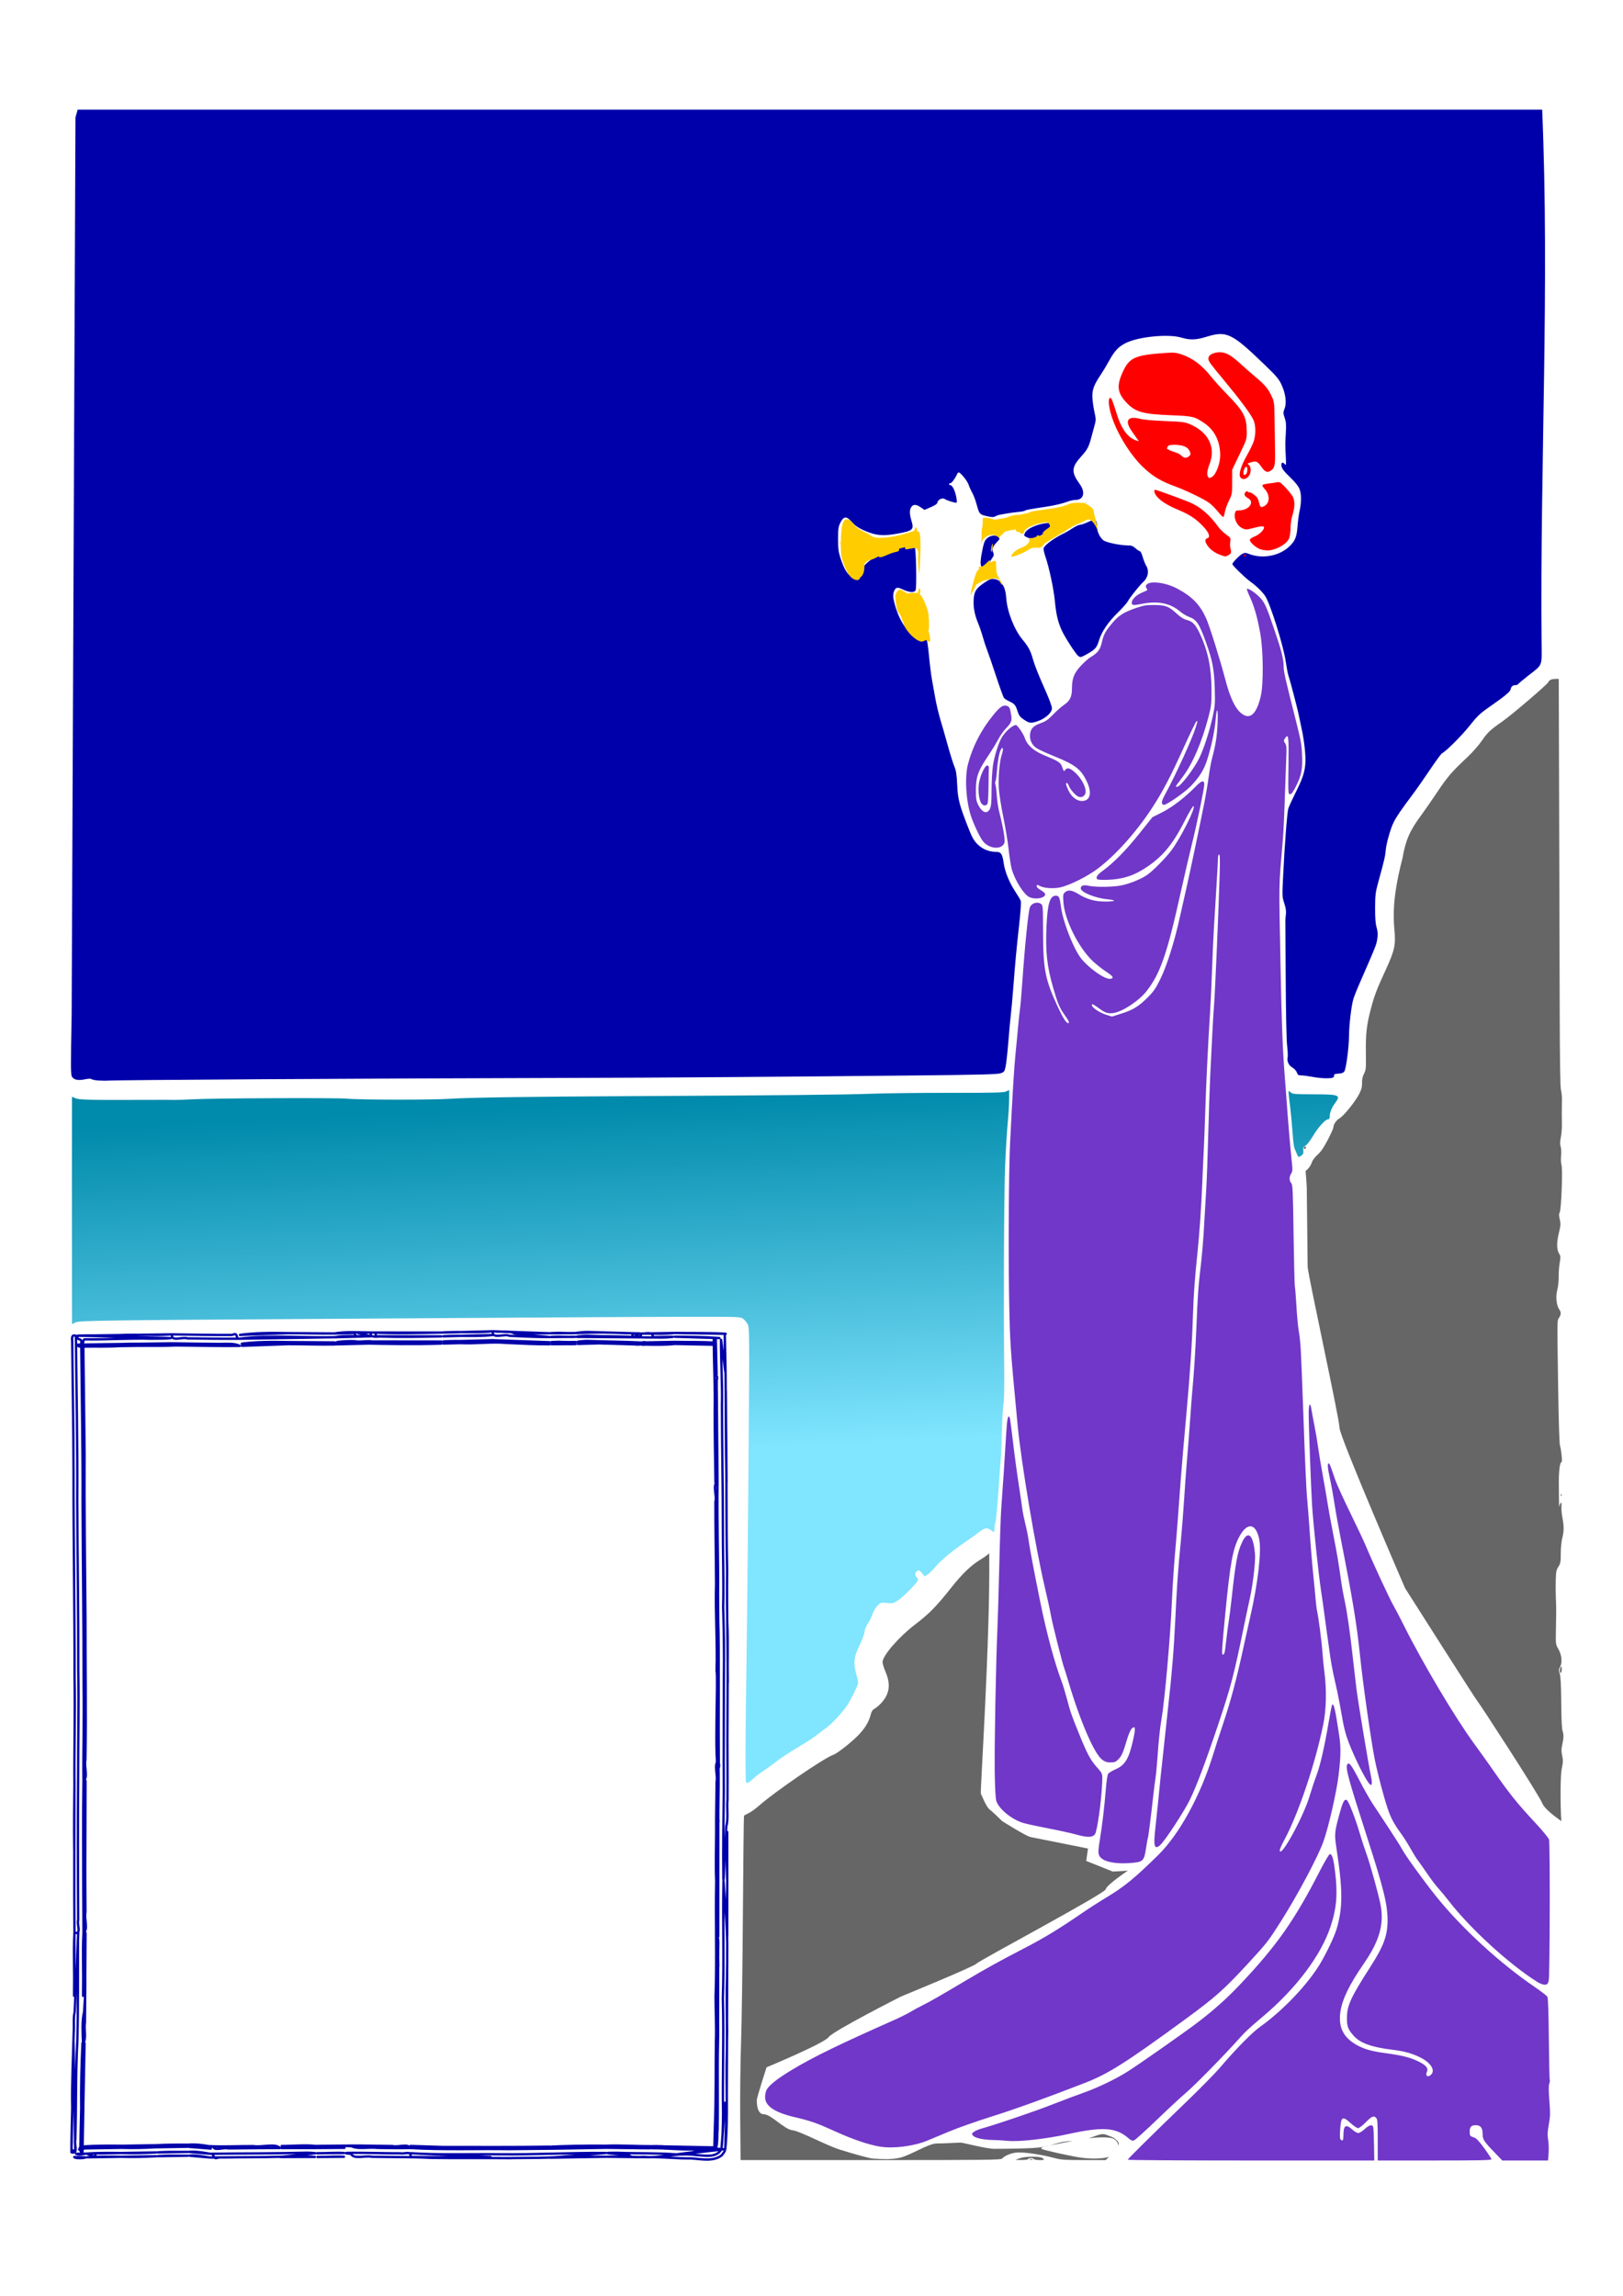
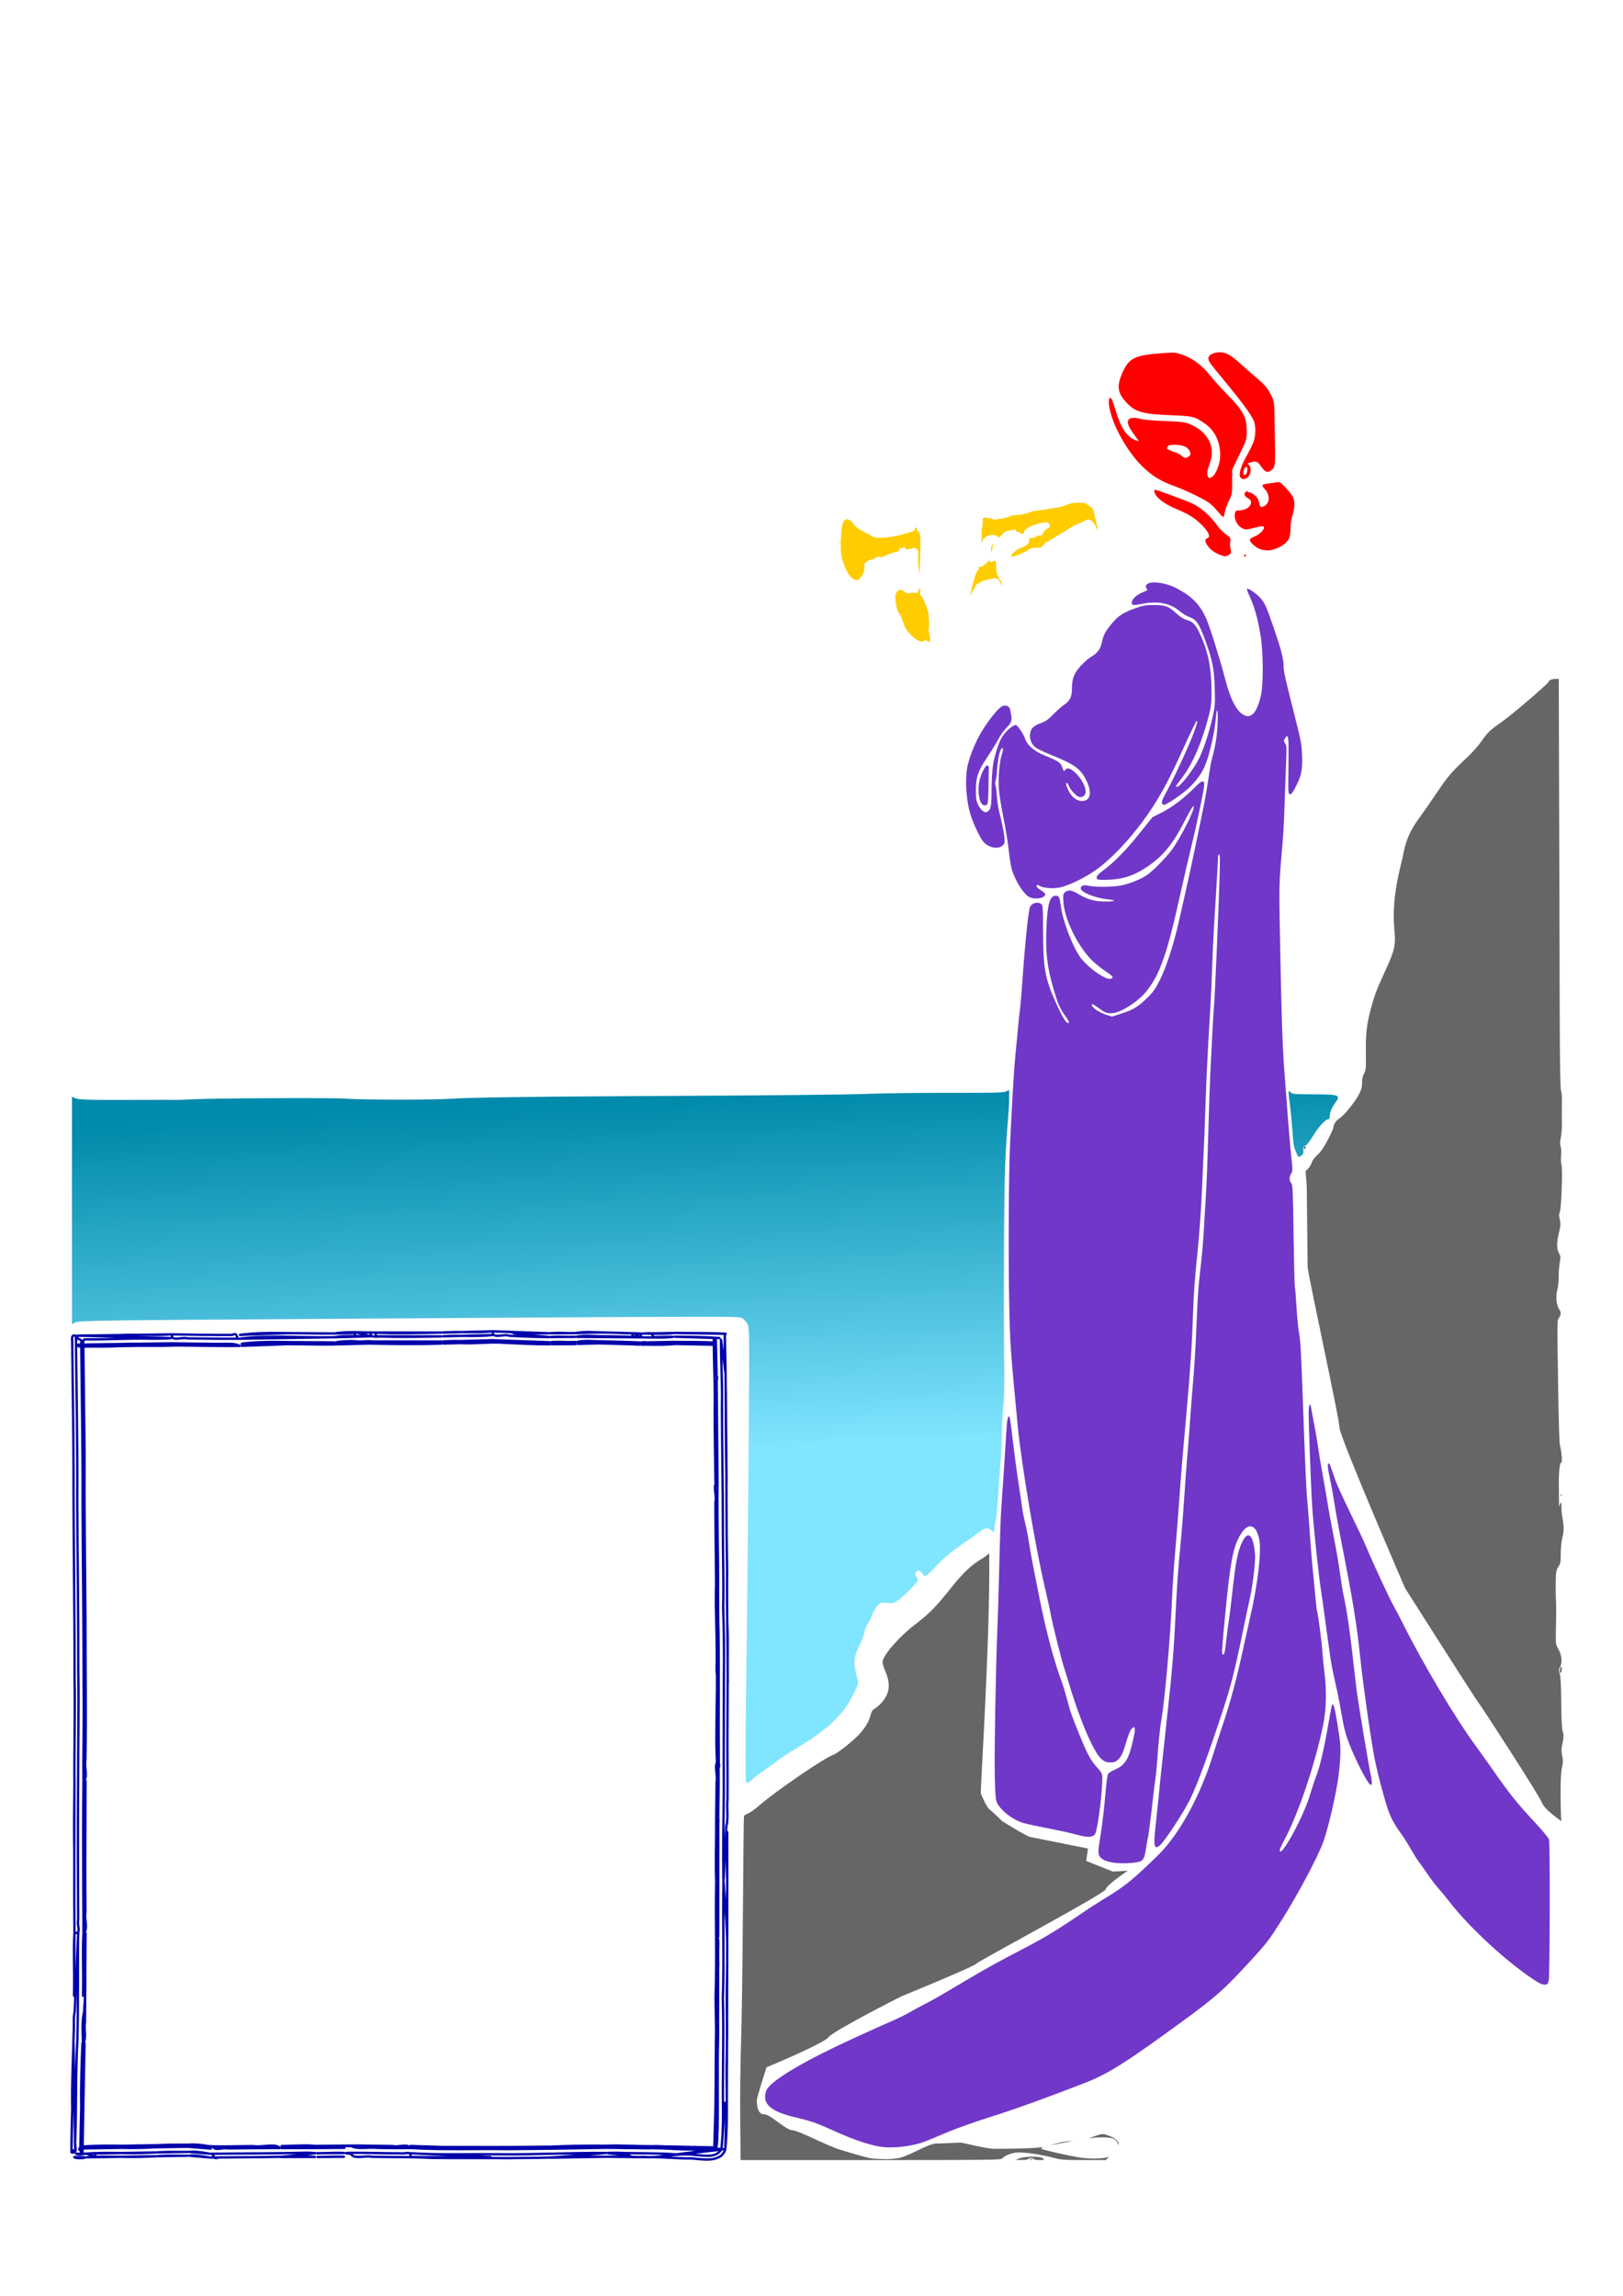
<svg xmlns="http://www.w3.org/2000/svg" xmlns:ns1="http://sodipodi.sourceforge.net/DTD/sodipodi-0.dtd" xmlns:ns2="http://www.inkscape.org/namespaces/inkscape" xmlns:xlink="http://www.w3.org/1999/xlink" width="297.091mm" height="420.172mm" viewBox="0 0 297.091 420.172" version="1.1" id="svg1" xml:space="preserve" ns1:docname="Henri-Meunier-Litographie-1896--.svg" ns2:version="1.3.2 (091e20e, 2023-11-25, custom)">
  <ns1:namedview id="namedview1" pagecolor="#ffffff" bordercolor="#000000" borderopacity="0.25" ns2:showpageshadow="2" ns2:pageopacity="0.0" ns2:pagecheckerboard="0" ns2:deskcolor="#d1d1d1" ns2:document-units="mm" showgrid="false" ns2:zoom="0.78712834" ns2:cx="560.89964" ns2:cy="794.02553" ns2:current-layer="svg1" />
  <defs id="defs1">
    <linearGradient id="linearGradient276">
      <stop style="stop-color:#008aab;stop-opacity:1;" offset="0" id="stop277" />
      <stop style="stop-color:#80e5ff;stop-opacity:1;" offset="1" id="stop276" />
    </linearGradient>
    <linearGradient xlink:href="#linearGradient276" id="linearGradient277" x1="127.498" y1="140.457" x2="129.566" y2="185.791" gradientUnits="userSpaceOnUse" />
  </defs>
  <g id="layer1" transform="translate(43.546,61.586)">
    <g id="g276" transform="matrix(1.415,0,0,1.415,-464.269,-26.766)">
-       <path id="path274" style="fill:#0000aa" d="m 307.378,-10.423 -0.284,0.99 -0.495,116.033 c -0.131,6.962 -0.125,7.805 0.051,8.073 0.259,0.396 0.802,0.5 1.667,0.321 0.485,-0.101 0.756,-0.106 0.864,-0.017 0.086,0.072 0.526,0.15 0.977,0.174 h 0.002 c 0.451,0.024 0.905,0.032 1.009,0.017 0.677,-0.096 33.564,-0.29 60.807,-0.359 11.157,-0.028 25.943,-0.135 44.068,-0.319 8.041,-0.081 10.316,-0.14 10.716,-0.275 0.476,-0.161 0.517,-0.215 0.661,-0.869 0.084,-0.384 0.245,-1.839 0.357,-3.234 0.112,-1.395 0.256,-2.964 0.321,-3.487 0.065,-0.523 0.205,-2.064 0.31,-3.424 0.27,-3.487 0.41,-4.992 0.765,-8.204 0.204,-1.847 0.272,-2.915 0.197,-3.107 -0.063,-0.161 -0.375,-0.687 -0.694,-1.169 -0.766,-1.159 -1.346,-2.579 -1.502,-3.681 -0.169,-1.19 -0.35,-1.465 -0.966,-1.465 -0.942,0 -1.816,-0.362 -2.446,-1.011 -0.484,-0.499 -0.699,-0.893 -1.222,-2.239 -1.121,-2.882 -1.3,-3.585 -1.383,-5.429 -0.06,-1.319 -0.134,-1.8 -0.365,-2.36 -0.16,-0.386 -0.552,-1.642 -0.871,-2.79 -0.319,-1.148 -0.752,-2.658 -0.962,-3.355 -0.21,-0.697 -0.498,-1.924 -0.642,-2.726 -0.143,-0.802 -0.343,-1.915 -0.443,-2.473 -0.1,-0.558 -0.268,-1.924 -0.372,-3.036 -0.122,-1.297 -0.246,-2.058 -0.348,-2.122 -0.087,-0.055 -0.431,-0.102 -0.764,-0.103 -0.534,-0.002 -0.673,-0.065 -1.189,-0.54 -0.959,-0.884 -1.692,-2.222 -2.141,-3.909 -0.222,-0.834 -0.233,-1.272 -0.042,-1.69 0.21,-0.46 0.407,-0.484 1.153,-0.136 0.798,0.371 1.434,0.408 1.6,0.092 0.169,-0.321 0.066,-5.466 -0.113,-5.682 -0.162,-0.195 -0.386,-0.171 -2.087,0.225 -2.437,0.568 -4.137,1.583 -4.937,2.948 -0.396,0.676 -0.701,0.872 -1.11,0.716 -0.562,-0.215 -1.012,-0.963 -1.5,-2.488 -0.229,-0.715 -0.283,-1.177 -0.28,-2.38 0.003,-1.307 0.04,-1.567 0.301,-2.093 0.414,-0.834 0.797,-0.872 1.421,-0.143 0.535,0.625 1.152,0.999 2.379,1.442 1.049,0.379 2,0.412 3.554,0.124 2.062,-0.382 2.191,-0.501 1.831,-1.713 -0.253,-0.851 -0.254,-1.382 -0.003,-1.74 0.26,-0.371 0.633,-0.356 1.22,0.05 l 0.479,0.332 0.822,-0.358 c 0.581,-0.253 0.833,-0.434 0.859,-0.616 0.053,-0.369 0.681,-0.654 0.949,-0.431 0.175,0.145 1.161,0.466 1.483,0.482 0.172,0.009 -0.017,-1.089 -0.295,-1.718 -0.14,-0.316 -0.333,-0.559 -0.444,-0.559 -0.109,0 -0.197,-0.057 -0.197,-0.127 0,-0.07 0.08,-0.127 0.178,-0.127 0.164,0 0.638,-0.646 0.861,-1.173 0.052,-0.122 0.146,-0.222 0.209,-0.222 0.234,0 1.133,1.116 1.286,1.596 0.087,0.273 0.291,0.731 0.455,1.017 0.164,0.286 0.409,0.922 0.545,1.413 0.399,1.441 0.375,1.415 1.576,1.678 0.458,0.1 0.676,0.094 0.888,-0.025 0.154,-0.087 0.366,-0.171 0.47,-0.186 0.105,-0.015 0.533,-0.093 0.951,-0.172 0.418,-0.079 1.103,-0.173 1.521,-0.208 0.418,-0.036 0.819,-0.112 0.89,-0.171 0.121,-0.099 0.519,-0.173 2.787,-0.516 1.08,-0.163 2.112,-0.411 2.79,-0.671 0.279,-0.107 0.721,-0.197 0.983,-0.2 1.03,-0.012 1.278,-0.992 0.518,-2.042 -1.124,-1.553 -1.088,-2.172 0.211,-3.606 0.76,-0.84 0.955,-1.204 1.269,-2.38 0.135,-0.504 0.334,-1.24 0.443,-1.635 0.182,-0.657 0.181,-0.797 -0.011,-1.648 -0.115,-0.512 -0.237,-1.341 -0.271,-1.841 -0.07,-1.036 0.162,-1.69 1.076,-3.042 0.275,-0.407 0.75,-1.196 1.055,-1.754 0.728,-1.332 1.242,-1.88 2.207,-2.355 1.665,-0.819 5.488,-1.188 7.167,-0.69 1.123,0.332 1.891,0.309 3.216,-0.098 2.648,-0.812 3.28,-0.511 7.529,3.585 1.527,1.472 1.866,1.868 2.196,2.575 0.539,1.153 0.702,2.359 0.418,3.103 -0.203,0.53 -0.202,0.599 0.007,1.215 0.176,0.518 0.207,0.903 0.151,1.858 -0.087,1.472 -0.088,1.657 -0.008,3.17 0.054,1.038 0.039,1.174 -0.111,0.983 -0.236,-0.3 -0.464,-0.28 -0.464,0.04 0,0.441 0.239,0.779 1.21,1.713 0.623,0.599 1.003,1.084 1.146,1.458 0.248,0.65 0.247,1.719 -0.003,2.844 -0.093,0.418 -0.21,1.301 -0.259,1.962 -0.101,1.355 -0.307,1.872 -1.025,2.57 -1.327,1.289 -3.549,1.693 -5.343,0.97 -0.336,-0.135 -0.466,-0.133 -0.761,0.015 -0.386,0.193 -1.293,1.123 -1.302,1.334 -0.007,0.168 1.68,1.807 2.341,2.275 0.747,0.529 1.569,1.334 1.918,1.877 0.673,1.048 2.345,6.39 2.648,8.462 0.107,0.732 0.255,1.516 0.328,1.741 0.271,0.833 1.151,4.187 1.341,5.107 0.108,0.523 0.312,1.493 0.452,2.156 0.141,0.663 0.308,1.819 0.371,2.571 0.173,2.046 -0.036,2.996 -1.152,5.228 -0.488,0.976 -0.945,1.975 -1.016,2.219 -0.149,0.515 -0.458,4.538 -0.659,8.578 -0.137,2.75 -0.134,2.824 0.142,3.651 0.203,0.611 0.261,1.009 0.209,1.441 -0.04,0.328 -0.07,0.682 -0.067,0.787 0.003,0.105 0.023,3.528 0.045,7.608 0.024,4.408 0.097,7.889 0.181,8.578 0.078,0.637 0.108,1.322 0.069,1.522 -0.105,0.528 0.134,1.03 0.631,1.323 0.24,0.142 0.495,0.425 0.566,0.631 0.11,0.317 0.197,0.374 0.569,0.374 0.242,0 0.887,0.086 1.434,0.19 1.083,0.207 2.418,0.247 2.68,0.081 0.091,-0.058 0.148,-0.185 0.127,-0.283 -0.028,-0.13 0.126,-0.189 0.565,-0.217 0.46,-0.029 0.646,-0.106 0.777,-0.317 0.216,-0.349 0.585,-3.156 0.588,-4.48 0.004,-1.516 0.332,-4.209 0.608,-4.992 0.135,-0.384 0.42,-1.097 0.633,-1.585 2.376,-5.448 2.306,-5.269 2.43,-6.151 0.072,-0.506 0.044,-0.889 -0.101,-1.395 -0.142,-0.498 -0.198,-1.224 -0.192,-2.536 0.007,-1.596 0.054,-2.006 0.356,-3.107 0.829,-3.025 0.962,-3.589 1.008,-4.248 0.061,-0.885 0.624,-2.883 1.05,-3.727 0.359,-0.711 1,-1.647 2.416,-3.533 0.511,-0.68 1.53,-2.135 2.266,-3.234 0.736,-1.099 1.433,-2.05 1.549,-2.113 0.585,-0.319 2.572,-2.306 3.583,-3.583 0.996,-1.258 1.322,-1.567 2.551,-2.423 1.947,-1.355 2.692,-1.967 2.746,-2.256 0.069,-0.373 0.271,-0.563 0.597,-0.563 0.162,0 0.331,-0.06 0.377,-0.134 0.045,-0.074 0.634,-0.566 1.307,-1.094 1.918,-1.504 1.762,-1.107 1.729,-4.392 -0.209,-22.671 1.047,-46.198 0.076,-68.819 H 385.573 Z m 131.488,53.074 c -0.188,0.006 -0.465,0.112 -0.869,0.3 -0.373,0.174 -0.802,0.316 -0.954,0.316 -0.152,0 -0.584,0.204 -0.962,0.452 -0.377,0.249 -0.861,0.534 -1.075,0.636 -1.294,0.613 -2.533,1.519 -2.671,1.954 -0.036,0.114 0.079,0.631 0.256,1.15 0.485,1.425 1.047,4.089 1.205,5.712 0.167,1.712 0.392,2.662 0.891,3.765 0.387,0.854 1.787,3.023 2.125,3.293 0.279,0.223 0.348,0.208 1.149,-0.241 1.05,-0.589 1.261,-0.828 1.535,-1.748 0.338,-1.136 1.2,-2.407 2.473,-3.646 0.586,-0.571 1.164,-1.227 1.283,-1.458 0.236,-0.458 1.499,-2.043 1.951,-2.448 0.655,-0.587 0.815,-1.452 0.398,-2.141 -0.132,-0.217 -0.333,-0.723 -0.448,-1.124 -0.114,-0.401 -0.27,-0.729 -0.346,-0.729 -0.076,0 -0.333,-0.171 -0.572,-0.38 -0.351,-0.308 -0.548,-0.381 -1.031,-0.38 -0.969,4.18e-4 -2.783,-0.381 -3.137,-0.659 -0.448,-0.353 -0.821,-1.14 -0.821,-1.735 0,-0.629 -0.067,-0.896 -0.38,-0.885 z m -5.944,0.391 c -0.164,0.004 -0.374,0.03 -0.641,0.077 -1.067,0.188 -2.11,0.709 -2.339,1.17 -0.18,0.36 -0.174,0.382 0.152,0.559 0.564,0.306 1.119,0.233 1.967,-0.261 0.963,-0.561 1.353,-0.912 1.353,-1.219 0,-0.233 -0.132,-0.334 -0.491,-0.326 z m -6.993,1.623 c -0.292,-9.54e-4 -0.616,0.108 -0.866,0.318 -0.295,0.248 -0.424,0.512 -0.571,1.173 -0.312,1.399 -0.386,2.288 -0.208,2.502 0.086,0.104 0.218,0.19 0.293,0.19 0.168,0 0.848,-0.639 0.848,-0.797 0,-0.063 0.121,-0.285 0.269,-0.494 0.227,-0.319 0.247,-0.429 0.123,-0.7 -0.194,-0.426 -0.077,-0.767 0.454,-1.321 0.406,-0.424 0.424,-0.473 0.231,-0.666 -0.137,-0.137 -0.345,-0.205 -0.573,-0.206 z m -0.236,5.604 c -0.259,0.017 -0.489,0.139 -0.996,0.478 -1.1,0.736 -1.349,1.125 -1.41,2.209 -0.057,1.01 0.126,1.969 0.582,3.057 0.176,0.418 0.448,1.217 0.605,1.775 0.157,0.558 0.411,1.328 0.565,1.712 0.153,0.384 0.669,1.884 1.145,3.335 0.477,1.45 0.94,2.725 1.029,2.832 0.089,0.107 0.405,0.31 0.702,0.449 0.675,0.317 0.793,0.461 1.057,1.283 0.175,0.545 0.319,0.734 0.82,1.073 0.712,0.484 0.961,0.503 1.912,0.147 0.943,-0.353 1.71,-1.079 1.71,-1.619 0,-0.221 -0.337,-1.157 -0.748,-2.08 -1.023,-2.296 -1.482,-3.444 -1.734,-4.341 -0.291,-1.036 -0.572,-1.559 -1.327,-2.465 -1.06,-1.273 -1.98,-3.614 -2.097,-5.334 -0.104,-1.525 -0.626,-2.374 -1.535,-2.495 -0.104,-0.014 -0.193,-0.02 -0.28,-0.014 z" />
      <path id="path324" style="fill:none;stroke:#0000aa;stroke-width:0.304;stroke-linejoin:round;stroke-dasharray:none;stroke-opacity:1" d="m 361.101,147.579 c -0.242,1.068 1.534,0.278 2.127,0.584 1.729,0.083 3.459,0.168 5.191,0.163 l -4.559,-0.468 c -0.545,-0.399 -1.834,-0.126 -2.65,-0.272 0.075,0.003 0.281,0.011 -0.109,-0.006 z m 0.193,0.009 c 2.374,0.091 4.744,0.259 7.122,0.25 -2.374,-0.083 -4.748,-0.167 -7.122,-0.25 z m -0.3,-0.005 c -1.332,0.034 -2.665,0.069 -3.997,0.103 1.333,0.007 2.67,0.047 3.997,-0.103 z m -3.997,0.103 c -0.716,-0.019 -2.25,0.022 -2.495,0.064 0.832,-0.021 1.663,-0.043 2.495,-0.064 z m -2.588,0.065 c -2.998,-0.002 -6.083,-0.006 -9.027,-0.007 3.007,0.141 6.019,0.066 9.027,0.007 z m -9.027,-0.007 c -0.403,0.606 0.576,0.553 1.062,0.513 2.657,0.083 5.316,0.033 7.973,-0.019 l -8.502,-0.009 c 0.07,-0.524 0.021,-0.489 -0.532,-0.485 z m 27.944,-0.068 c -0.664,-0.012 -2.371,0.203 -0.918,0.122 1.949,-0.105 3.898,-0.053 5.848,0.021 0.377,0.061 1.076,-0.178 0.858,0.436 1.173,0.182 2.515,0.101 3.754,0.133 0.764,0.013 2.378,-0.142 0.873,-0.086 -0.66,0.011 -1.321,0.023 -1.981,0.034 0.133,-0.956 -1.435,-0.229 -2.052,-0.486 -2.072,-0.061 -4.259,-0.117 -6.381,-0.175 z m 7.855,0.208 c 1.107,0.006 2.22,0.061 3.323,-0.081 -1.4,0.024 -2.936,0.047 -4.252,0.071 0.31,-0.003 0.62,0.004 0.929,0.01 z m -0.95,0.479 c -2.295,-0.158 -4.599,-0.1 -6.896,-0.201 -0.676,-0.009 -2.262,0.182 -0.846,0.144 2.573,0.019 5.206,0.04 7.742,0.057 z m -37.273,-0.663 c -0.739,-0.02 -1.907,0.068 -2.399,0.171 0.9,-0.025 1.799,-0.049 2.699,-0.074 -0.212,0.885 1.929,0.233 1.915,0.396 -0.527,-0.135 -1.054,-0.271 -1.581,-0.406 0.571,-0.016 1.141,-0.032 1.712,-0.047 -0.782,-0.006 -1.568,-0.033 -2.345,-0.041 z m 2.347,0.528 c -1.576,0.005 -3.166,-0.151 -4.728,0.125 1.576,-0.042 3.152,-0.083 4.728,-0.125 z m -4.697,0.121 c -4.1,0.09 -8.235,-0.309 -12.308,0.192 4.103,-0.064 8.206,-0.128 12.308,-0.192 z m -12.288,0.19 c -0.596,0.058 -0.076,-0.893 -0.96,-0.482 -2.59,0.012 -5.179,-0.033 -7.769,-0.075 -0.212,1.011 1.386,0.276 1.97,0.517 2.263,0.024 4.502,0.062 6.758,0.041 z m 12.267,-0.677 c -1.992,-0.014 -3.983,-0.027 -5.975,-0.041 1.992,-0.002 3.983,0.077 5.975,0.041 z m 44.02,-0.064 c 1.505,0.035 5.11,0.072 6.598,0.107 -1.505,-0.123 -5.091,-0.079 -6.598,-0.107 z m -14.496,0.002 c -0.649,-0.047 -2.504,0.068 -1.008,0.035 0.879,-0.008 1.757,-0.016 2.636,-0.024 -0.542,0.025 -1.086,8.2e-4 -1.628,-0.011 z m -38.674,0.017 c -0.907,0.013 -2.631,0.146 -3.063,0.237 2.066,-0.077 4.198,-0.156 6.222,-0.232 -1.053,-0.024 -2.107,-0.034 -3.159,-0.004 z m 47.78,0.03 c 0.327,0.112 1.105,-0.218 1.013,0.304 -0.006,0.416 -0.684,-0.239 -0.981,-0.288 z m -59.687,0.136 -6.693,0.09 c 2.23,-0.109 4.465,0.069 6.693,-0.09 z m 41.52,0.083 c -1.36,0.035 -2.719,0.07 -4.079,0.105 1.36,0.008 2.724,0.046 4.079,-0.105 z m -4.079,0.105 c -0.637,-0.023 -2.4,0.029 -2.345,0.06 0.782,-0.02 1.564,-0.04 2.345,-0.06 z m -44.147,-0.097 -5.436,0.075 c 1.811,-0.083 3.626,0.043 5.436,-0.075 z m -5.436,0.075 c -0.273,0.68 0.638,0.268 0.452,0.893 0.224,0.793 0.205,-0.386 0.408,-0.417 2.872,0.049 5.739,-0.164 8.61,-0.088 0.755,0.009 2.279,-0.015 2.57,-0.074 -4.011,-0.104 -8.044,-0.212 -12.04,-0.314 z m 0.718,1.15 c 1.538,-0.021 3.095,0.024 4.638,-0.064 -1.546,0.021 -3.092,0.043 -4.638,0.064 z m 4.638,-0.064 c 0.267,-0.003 0.365,-0.007 0,0 z m 0.276,-0.004 c 2.197,-0.091 4.4,0.065 6.594,-0.091 -2.198,0.03 -4.396,0.061 -6.594,0.091 z m 6.564,-0.09 c 0.07,0.486 -0.653,0.18 -0.976,0.274 l -5.704,0.078 c 2.403,-0.078 4.81,0.026 7.212,-0.082 2.751,0.036 5.481,0.084 8.223,0.062 -0.663,-0.365 -1.647,-0.253 -2.622,-0.257 -2.044,-0.007 -4.089,-0.041 -6.133,-0.075 z m -11.478,0.161 c -0.448,-0.161 -1.15,0.245 -0.26,0.263 0.069,6.776 0.199,13.566 0.17,20.322 0.031,7.86 0.137,15.719 0.13,23.578 0.078,4.099 -0.065,8.179 -0.019,12.254 0.621,-0.372 0.054,-1.9 0.249,-2.705 0.109,-6.129 -0.004,-12.258 0.008,-18.387 -0.049,-7.057 -0.154,-14.2 -0.112,-21.29 -0.054,-4.592 -0.108,-9.183 -0.163,-13.775 1.603,-0.031 3.208,0.034 4.809,-0.072 -1.604,-0.054 -3.208,-0.108 -4.812,-0.161 z m -0.668,0.006 c 0.559,-0.006 0.37,-0.006 0,0 z m -0.284,-1.141 c -0.615,-0.192 -0.497,0.333 -0.48,0.758 0.049,5.563 0.166,11.126 0.17,16.689 -0.015,8.877 0.15,17.81 0.131,26.711 0.085,4.645 -0.053,9.272 -0.014,13.893 -0.002,6.4 -0.046,12.771 0.002,19.157 -0.138,2.712 0.022,5.427 -0.049,8.14 0.017,-2.713 0.034,-5.427 0.05,-8.14 0.976,0.265 0.282,-1.122 0.481,-1.626 -0.035,-6.249 -0.048,-12.499 -0.005,-18.748 -0.004,-4.506 0.098,-9.011 0.018,-13.517 0.021,-7.375 -0.107,-14.704 -0.134,-22.092 0.048,-7.076 -0.107,-14.151 -0.171,-21.227 z m 0.3,77.207 c -0.155,3.418 -0.31,6.836 -0.464,10.255 -0.185,0.725 -0.058,1.782 -0.123,2.634 -0.074,3.273 -0.261,6.544 -0.19,9.819 0.056,-2.825 0.111,-5.649 0.167,-8.474 0.072,4.635 0.145,9.271 0.217,13.906 -0.636,0.201 -0.465,-0.393 -0.465,-0.819 0.027,-1.546 0.054,-3.092 0.081,-4.638 -0.039,1.903 -0.11,3.816 -0.099,5.713 0.975,0.256 0.28,-1.124 0.492,-1.632 0.137,-4.287 0.035,-8.579 0.269,-12.864 0.105,-4.283 0.058,-8.573 0.076,-12.879 0.009,-0.341 0.022,-0.683 0.039,-1.023 z m -0.49,-19.635 c -0.025,2.954 -0.068,5.907 -0.025,8.861 0.008,-2.954 0.017,-5.907 0.025,-8.861 z m 77.634,-57.455 c 1.931,0.058 3.861,0.115 5.792,0.173 -1.928,-0.141 -3.859,-0.172 -5.792,-0.173 z m -14.498,0.002 c -0.658,-0.047 -2.414,0.064 -0.947,0.032 0.87,-0.007 1.739,-0.015 2.609,-0.022 -0.554,0.025 -1.109,0.002 -1.662,-0.01 z m 19.565,0.389 c 0.014,3.044 0.186,6.084 0.124,9.129 -0.005,3.097 0.059,6.217 0.1,9.322 0.043,-3.057 0.086,-6.113 0.128,-9.17 0.071,-1.291 0.013,-2.692 0.025,-4.026 0.235,-0.791 -0.375,-0.72 -0.283,-1.378 -0.031,-1.292 -0.062,-2.585 -0.093,-3.877 z m 0.368,4.42 c -0.034,-1.472 -0.07,-2.945 -0.105,-4.418 0.006,1.473 0.013,2.948 0.105,4.418 z m 0.02,2.216 c -0.024,3.94 0.037,7.879 0.098,11.818 -0.033,-3.939 -0.065,-7.878 -0.098,-11.818 z m 0.098,11.818 c -0.699,0.21 -0.038,1.798 -0.267,2.475 -0.006,3.581 0.07,7.105 0.085,10.699 -0.108,3.748 0.179,7.527 0.064,11.255 0.229,0.585 -0.346,12.314 0.272,12.496 0.132,-0.478 0.004,-0.746 -0.235,-0.839 0.075,-0.601 0.151,-11.54 0.226,-12.142 -0.479,0.056 -0.126,-0.713 -0.231,-1.028 0.024,-4.733 0.047,-9.465 0.071,-14.198 0.087,0.567 0.022,1.29 0.051,1.916 0.01,1.254 0.021,2.507 0.031,3.761 0.044,-4.797 -0.14,-9.602 -0.067,-14.395 z m 0.161,36.225 c -0.053,-2.612 0.056,-15.563 -0.065,-18.173 0.022,2.612 0.043,15.561 0.065,18.173 z m -0.065,-18.173 c -0.01,-1.217 -0.02,-2.434 -0.03,-3.652 -0.014,1.217 -0.018,2.435 0.03,3.652 z m 0.356,-36.497 c -0.021,2.839 0.195,5.673 0.124,8.512 0.007,5.194 0.119,10.412 0.117,15.616 -0.009,3.435 0.12,6.959 0.038,10.439 0.088,3.012 0.139,6.044 0.095,9.039 0.004,4.884 -0.05,9.784 -0.013,14.674 -0.035,3.777 -0.107,7.547 -0.054,11.338 0.019,0.863 0.05,-0.462 0.075,-0.767 0.1,-1.977 0.2,-3.955 0.301,-5.932 0.28,-0.917 0.056,-2.353 0.154,-3.461 0.03,-3.544 -0.035,-7.089 0.002,-10.634 0.017,-3.455 0.033,-6.873 -0.012,-10.335 -0.042,-2.944 -0.059,-5.886 -0.034,-8.83 -0.135,-6.267 -0.054,-12.536 -0.142,-18.804 l -0.035,-4.23 c 0.033,3.938 0.065,7.875 0.098,11.813 -0.102,-4.706 -0.082,-9.423 -0.127,-14.112 l -0.585,-4.325 z m 0.808,36.477 0.065,7.846 c -0.053,-2.615 0.057,-5.232 -0.065,-7.846 z m -0.319,-37.2 c -0.025,1.224 0.042,4.349 0.099,4.879 z m -29.966,0.776 c -1.407,0.037 -2.815,0.073 -4.222,0.11 1.407,0.011 2.824,0.037 4.222,-0.11 z m -0.047,0.003 c 0.043,0.473 -0.657,0.193 -0.991,0.284 -1.065,0.028 -2.13,0.056 -3.195,0.084 1.987,0.105 3.967,-0.198 5.95,-0.025 1.859,0.088 3.719,0.183 5.581,0.177 -1.538,-0.109 -3.075,-0.219 -4.613,-0.328 -0.763,-0.187 -1.85,-0.115 -2.732,-0.192 z m 0.088,0.003 c 2.418,0.097 4.835,0.26 7.257,0.254 -2.419,-0.085 -4.838,-0.169 -7.257,-0.254 z m -4.274,0.365 c -0.591,-0.021 -2.303,0.029 -2.203,0.057 z m 0.011,-0.261 c -0.601,-0.021 -2.325,0.03 -2.235,0.058 0.745,-0.019 1.49,-0.039 2.235,-0.058 z m 16.447,-0.013 c -0.693,-0.008 -2.109,0.173 -0.747,0.135 l 6.48,0.054 c -0.001,0.427 1.723,0.286 0.564,0.109 -0.757,-0.177 0.263,-0.082 0.541,-0.1 -2.219,-0.102 -4.555,-0.12 -6.84,-0.199 z m -30.398,0.027 c -0.546,-0.038 -2.196,0.082 -2.046,0.149 l 2.334,-0.058 c -0.473,0.414 -1.739,0.028 -2.494,0.32 1.512,-0.036 3.025,-0.073 4.537,-0.109 -0.527,0.012 -2.733,-0.057 -1.203,-0.015 3.41,0.076 6.9,0.134 10.357,0.025 l -8.559,-0.009 c -0.378,-0.581 -1.764,-0.101 -2.637,-0.298 -0.052,-0.004 -0.242,-0.002 -0.291,-0.005 z m 2.385,0.041 c 3.03,0.142 6.065,0.07 9.097,0.01 -3.032,-0.003 -6.064,-0.007 -9.097,-0.01 z m -0.049,-10e-4 c 0.064,0.506 -0.654,0.067 -0.964,0.12 -0.74,-0.079 -0.461,-0.098 0.117,-0.099 0.282,-0.007 0.565,-0.014 0.847,-0.021 z m 39.361,0.053 c -1.47,0.026 -2.939,0.053 -4.409,0.079 0.567,-0.006 2.009,0.028 0.685,0.003 -0.667,-0.221 -1.011,0.405 -0.143,0.264 1.283,0.023 2.709,0.054 3.899,-0.087 -0.979,0.018 -1.958,0.036 -2.937,0.054 0.428,-0.536 1.885,-0.017 2.678,-0.291 0.207,-0.025 0.204,-0.023 0.227,-0.023 z m -0.043,0.003 c 1.463,0.035 3.746,0.069 5.222,0.103 -1.476,-0.122 -3.745,-0.074 -5.222,-0.103 z m 0.004,0.262 c 1.45,0.035 3.729,0.068 5.197,0.102 -1.467,-0.122 -3.727,-0.073 -5.197,-0.102 z m -14.526,-0.259 c -0.672,-0.048 -2.288,0.059 -0.862,0.029 0.857,-0.007 1.714,-0.013 2.572,-0.02 -0.569,0.026 -1.14,0.006 -1.709,-0.008 z m -38.613,0.016 c -0.808,0.005 -2.766,0.155 -2.874,0.224 1.997,-0.073 3.994,-0.146 5.992,-0.22 -1.039,-0.022 -2.079,-0.034 -3.117,-0.005 z m 3.128,0.005 c 2.01,-0.002 4.02,0.078 6.03,0.041 -2.01,-0.013 -4.02,-0.027 -6.03,-0.041 z m 38.754,0.115 c -0.701,-0.008 -2.047,0.179 -0.708,0.104 0.742,-0.021 1.485,-0.041 2.227,-0.062 -0.506,-0.03 -1.013,-0.051 -1.52,-0.043 z m 1.532,0.043 c 1.762,0.052 3.525,0.103 5.287,0.155 -1.758,-0.156 -3.526,-0.071 -5.287,-0.155 z m -4.808,0.083 c -0.678,-0.047 -2.237,0.058 -0.829,0.028 0.852,-0.006 1.705,-0.013 2.557,-0.019 -0.576,0.026 -1.153,0.007 -1.728,-0.008 z m -38.599,0.016 c -0.799,0.005 -2.747,0.154 -2.847,0.222 1.984,-0.073 3.967,-0.145 5.951,-0.218 -1.034,-0.022 -2.07,-0.033 -3.104,-0.004 z m 3.12,0.005 c 2.012,-0.002 4.023,0.078 6.034,0.041 -2.011,-0.013 -4.023,-0.027 -6.034,-0.041 z m 55.66,53.916 c -0.613,0.379 -0.032,1.9 -0.228,2.707 -0.007,2.167 -0.072,4.329 -0.052,6.483 -0.035,-0.758 0.423,-0.942 0.263,-1.759 0.015,-1.244 0.008,-1.621 0.014,-1.137 0.025,-2.097 0.07,-4.196 0.003,-6.293 z m -0.006,6.497 c 0.008,3.019 -0.105,6.04 -0.004,9.059 10e-4,-3.02 0.003,-6.039 0.004,-9.059 z m -82.126,-3.923 c -0.072,4.89 -0.019,9.787 -0.024,14.664 -4.9e-4,-1.066 0.005,0.89 0.009,1.244 0.006,1.244 0.012,2.488 0.017,3.732 0.626,-0.344 0.07,-1.857 0.251,-2.64 -0.011,-2.707 -0.035,-5.413 -0.015,-8.12 -0.047,1.047 -0.095,2.093 -0.142,3.14 -0.26,-0.167 -0.041,-0.81 -0.112,-1.164 0.006,-3.618 0.011,-7.237 0.017,-10.855 z m 0.263,0.002 c -0.024,2.954 -0.069,5.908 -0.025,8.862 0.008,-2.954 0.017,-5.908 0.025,-8.862 z m 83.016,6.61 c -0.006,2.11 -0.088,4.221 0.006,6.33 z m -1.426,0.007 c -0.009,2.129 -0.084,4.258 0.008,6.386 -0.003,-2.129 -0.005,-4.257 -0.008,-6.386 z m 0.007,6.346 c -0.102,4.995 0.089,9.973 -0.083,14.967 -6.5e-4,1.899 0.111,3.798 0.046,5.697 0.076,-3.292 0.152,-6.584 0.228,-9.876 0.149,1.172 0.017,-0.908 0.062,-1.355 -0.045,-0.903 0.168,-2.04 -0.257,-2.563 8.9e-4,-2.29 0.002,-4.579 0.003,-6.869 z m 0.259,7.147 0.003,-7.12 c -0.031,2.373 -0.066,4.747 -0.003,7.12 z m -0.014,4.148 c -0.049,2.302 -0.1,4.604 -0.014,6.906 0.005,-2.302 0.009,-4.604 0.014,-6.906 z m -0.014,6.906 c -0.002,0.824 -0.003,1.647 -0.005,2.471 0.028,-0.823 0.02,-1.648 0.005,-2.471 z m 0.706,-18.189 c -0.098,5.066 0.083,10.117 -0.081,15.18 0.141,4.932 -0.054,9.853 0.026,14.769 -5.7e-4,0.943 -0.014,1.887 -0.062,2.829 0.106,-1.374 0.212,-2.748 0.318,-4.122 0.425,0.005 0.082,0.761 0.172,1.093 -0.048,1.624 -0.095,3.249 -0.142,4.873 0.398,-4.169 0.068,-8.344 0.208,-12.524 0.047,-2.768 -0.039,-5.535 -0.016,-8.302 0.044,-1.005 0.048,-2.013 0.052,-3.017 4.5e-4,1.272 0.017,-1.211 0.006,-1.614 0.064,-2.728 -0.265,-5.443 -0.412,-8.164 l -0.068,-1.001 z m 0.471,11.325 c -0.004,2.272 -0.021,4.544 -0.014,6.816 0.005,-2.272 0.009,-4.544 0.014,-6.816 z m -0.015,6.816 c -0.002,0.853 -0.003,1.706 -0.005,2.559 0.029,-0.853 0.021,-1.706 0.005,-2.559 z m -0.015,3.563 c -0.006,2.091 -0.012,4.183 -0.018,6.274 0.009,-2.433 0.019,-4.866 0.028,-7.299 -0.002,0.342 -0.007,0.683 -0.011,1.025 z m -0.558,11.075 c -0.046,0.597 -0.092,1.194 -0.138,1.791 0.065,-0.595 0.107,-1.193 0.138,-1.791 z m 0.605,-32.772 c -0.03,2.372 -0.066,4.745 -0.003,7.116 z m -83.283,6.681 c -0.14,2.71 0.024,5.424 -0.049,8.136 z m 0.262,0.014 c -0.139,2.705 0.025,5.414 -0.049,8.121 0.016,-2.707 0.033,-5.414 0.049,-8.121 z m -0.049,8.121 c -0.046,0.704 -0.091,1.407 -0.137,2.111 -0.273,1.037 -0.187,2.839 -0.13,3.988 0.468,-0.472 0.09,-1.813 0.241,-2.615 0.025,-1.173 0.012,-2.304 0.026,-3.483 z m 81.607,5.851 c -0.051,3.63 0.015,7.219 -0.128,10.846 -0.025,0.957 -0.061,1.931 -0.078,2.877 0.227,-2.112 0.19,-4.239 0.179,-6.36 -0.045,0.601 0.318,0.771 0.175,1.447 -0.033,1.663 -0.065,3.326 -0.098,4.989 -0.868,0.048 -1.732,0.14 -2.604,0.02 -1.816,0.014 -3.632,0.028 -5.448,0.041 1.608,-0.004 3.211,0.178 4.819,0.152 1.04,0.067 2.172,0.316 3.161,-0.101 0.263,-0.645 0.143,-1.681 0.235,-2.456 0.067,-3.818 -0.037,-7.633 0.052,-11.455 -0.07,1.78 -0.141,3.56 -0.211,5.34 -0.173,-0.239 -0.016,-0.805 -0.067,-1.164 0.005,-1.392 0.01,-2.784 0.015,-4.176 z m -0.253,14.033 c -1.619,0.215 -3.255,0.411 -4.881,0.624 1.799,-0.102 3.589,-0.387 5.384,-0.562 0.79,-0.061 0.196,-0.253 -0.281,-0.09 -0.074,0.009 -0.148,0.019 -0.222,0.028 z m 0.915,0.015 c -0.654,1.112 -2.172,0.739 -3.25,0.696 -1.801,-0.251 -3.592,0.1 -5.381,0.278 1.569,0.003 3.134,0.177 4.704,0.15 1.318,0.071 2.859,0.471 4.001,-0.383 0.344,-0.445 0.808,-0.982 -0.073,-0.74 z m -5.797,0.609 c -2.491,-0.197 -4.992,-0.1 -7.488,-0.202 -0.676,-0.008 -2.247,-0.006 -0.841,0.092 0.744,0.073 1.488,0.145 2.232,0.218 0.378,0.477 1.644,0.114 2.371,0.245 1.231,0.067 2.486,-0.232 3.727,-0.352 z m -3.432,0.368 c -1.878,-0.006 -3.753,-0.131 -5.631,-0.065 1.877,0.022 3.754,0.044 5.631,0.065 z m 0.563,-1.163 c -0.085,-0.509 0.701,-0.143 1.027,-0.24 0.873,0.011 -1.067,-0.051 -1.398,-0.019 -1.957,6.7e-4 -3.914,-0.135 -5.872,-0.064 1.014,0.058 2.028,0.116 3.042,0.175 0.865,0.241 2.162,0.093 3.188,0.148 h 0.008 z m -2.997,-0.048 c -1.004,-0.027 -2.373,-0.051 -3.149,-0.012 l 5.585,0.064 c -0.812,-0.002 -1.625,-0.029 -2.437,-0.052 z m -3.246,-0.275 c -1.229,-0.017 -2.73,-0.008 -4.064,0.021 -0.831,0.015 -2.84,0.078 -2.974,0.097 2.346,-0.039 4.692,-0.079 7.038,-0.118 z m -7.244,0.121 c -4.636,0.074 -9.272,0.037 -13.909,0.04 2.085,0.066 4.17,0.131 6.255,0.196 -0.306,0.121 -0.842,0.008 -1.237,0.039 -3.049,-0.035 -6.099,-0.069 -9.148,-0.104 4.341,0.255 8.692,0.076 13.029,0.147 -0.505,-0.003 -1.13,-0.016 -0.158,-0.005 1.703,-0.02 3.45,-0.038 5.17,-0.053 -6.3e-4,-0.087 -10e-4,-0.174 -0.002,-0.261 z m 0.002,0.262 c 1.559,-0.026 3.25,-0.054 4.86,-0.081 0.787,-0.013 1.645,-0.027 2.389,-0.04 -2.417,-0.028 -4.837,0.021 -7.249,0.122 z m -13.911,-0.222 c -1.371,-0.043 -2.742,-0.086 -4.113,-0.13 1.369,0.091 2.741,0.119 4.113,0.13 z m 28.784,-0.071 c 1.557,0.143 3.121,0.084 4.678,0.187 0.55,-0.036 1.126,0.055 1.66,-0.059 -2.113,-0.043 -4.226,-0.085 -6.338,-0.128 z m 6.338,0.128 c 0.097,0.091 0.085,-0.142 0,0 z m 0.065,0.002 c -0.029,0.098 0.027,-0.003 0,0 z m 0.002,0 c 0.121,-0.034 -0.042,-0.067 0,0 z m -81.733,-13.5 c -0.131,2.807 -0.207,5.617 -0.167,8.426 0.056,-2.809 0.111,-5.618 0.167,-8.426 z m 0.262,0.013 c -0.131,2.801 -0.207,5.606 -0.166,8.411 0.055,-2.804 0.111,-5.607 0.166,-8.411 z m -0.429,8.428 c -0.032,1.667 -0.091,3.335 -0.092,5.002 -0.114,0.008 -0.082,0.305 -0.172,0.323 0.189,-0.126 0.286,0.844 0.425,0.104 -0.321,0.039 -0.33,-0.348 -0.045,-0.419 -0.133,0.206 0.092,0.332 0.05,0.596 -0.161,-0.497 0.367,-0.41 0.697,-0.43 1.462,-0.024 2.924,-0.048 4.386,-0.071 -1.518,-0.028 -3.201,-0.051 -4.614,0.075 -1.012,0.093 -0.121,-0.441 0.324,-0.203 0.336,0.001 0.9,0.294 0.92,-0.079 1.13,-0.018 2.259,-0.037 3.389,-0.055 -1.715,-0.023 -3.399,-0.021 -5.088,0.092 0.029,-1.644 0.057,-3.288 0.086,-4.931 -0.031,1.644 -0.089,3.288 -0.092,4.933 -0.507,0.143 -0.139,-0.804 -0.237,-1.17 0.021,-1.256 0.042,-2.512 0.063,-3.768 z m 5.265,4.845 c 1.462,0.041 2.925,0.012 4.385,-0.072 z m 4.385,-0.072 c 1.397,-0.023 2.793,-0.046 4.19,-0.069 -1.397,-0.003 -2.794,-0.008 -4.19,0.069 z m -4.403,0.333 c 1.468,0.041 2.937,0.014 4.403,-0.072 z m 4.403,-0.072 4.189,-0.068 c -1.396,-0.002 -2.794,-0.01 -4.189,0.068 z m 4.917,-0.353 c -0.698,-0.014 -0.955,0.042 -0.184,0.075 0.9,0.071 1.841,0.147 2.707,0.213 0.134,0.572 1.363,0.041 1.891,0.215 2.242,-0.019 4.486,-0.051 6.729,-0.052 -0.585,-0.64 -2.385,-0.059 -3.415,-0.243 -1.938,-0.013 -3.886,0.103 -5.817,0.002 -0.631,-0.109 -1.27,-0.201 -1.911,-0.21 z m 14.613,0.122 c -0.92,-0.016 -3.02,0.1 -3.246,0.069 1.489,9.7e-4 2.978,0.002 4.467,0.003 -0.405,-0.045 -0.814,-0.066 -1.221,-0.071 z m 5.834,0.016 c -1.499,0.025 -3.118,0.013 -4.685,0.051 1.562,0.016 3.128,-0.087 4.686,0.042 0.76,0.4 2.271,0.076 3.319,0.205 1.402,0.022 2.804,0.044 4.206,0.013 -0.24,-0.605 -1.597,-0.064 -2.266,-0.251 -1.763,-0.018 -3.497,-0.065 -5.26,-0.06 z m -20.453,0.122 c -0.704,-0.013 -0.893,0.043 -0.152,0.076 0.785,0.063 1.569,0.126 2.354,0.189 -0.728,-0.126 -1.461,-0.252 -2.202,-0.265 z m 14.615,0.123 c -0.923,-0.014 -3.02,0.101 -3.249,0.069 1.481,6.5e-4 2.962,0.001 4.444,0.002 -0.397,-0.044 -0.796,-0.065 -1.194,-0.07 z m 2.985,0.035 c -0.635,0.035 -2.61,0.037 -1.08,0.027 0.99,-0.007 1.981,-0.013 2.971,-0.02 -0.63,-0.034 -1.261,-0.025 -1.891,-0.007 z m -17.613,0.512 c -0.9,-0.011 -0.564,0.055 0.066,0.089 0.679,0.056 1.358,0.113 2.036,0.169 -0.696,-0.117 -1.395,-0.242 -2.102,-0.258 z m -3.065,0.026 c -0.642,8.7e-4 -2.553,0.095 -1.041,0.056 l 3.396,-0.055 c -0.785,-0.001 -1.57,-0.008 -2.355,-0.001 z m -1.796,0.069 c -1.501,0.024 -3.003,0.048 -4.504,0.073 1.502,0.039 3.004,0.016 4.504,-0.073 z m -4.504,0.073 c -1.503,-0.014 -3.12,-0.033 -4.523,0.075 0.4,0.138 0.799,0.277 1.199,0.415 -0.224,-0.616 0.419,-0.413 0.808,-0.449 0.839,-0.014 1.677,-0.027 2.516,-0.041 z m 23.985,-0.043 c -4.158,0.112 -8.32,0.086 -12.479,0.138 0.651,-0.056 0.202,0.839 1.07,0.48 2.765,-0.042 5.535,-0.014 8.299,-0.099 1.412,-0.151 2.825,-0.301 4.237,-0.452 -0.374,-0.044 -0.751,-0.062 -1.126,-0.069 z m -3.453,0.556 c 1.487,-4.7e-4 3.018,-0.003 4.522,-0.004 -1.503,-0.172 -3.017,0.05 -4.522,0.004 z m 9.312,-0.538 c -1.046,0.012 -1.051,0.031 -0.107,0.14 0.313,0.728 1.829,0.189 2.677,0.372 2.568,0.051 5.135,0.005 7.7,0.141 3.444,0.05 6.882,-0.004 10.318,0.032 -0.764,-0.009 -0.804,-0.005 0,-0.01 2.449,-0.037 4.903,0.034 7.34,-0.243 1.642,-0.138 3.284,-0.275 4.927,-0.413 -4.608,-0.041 -9.211,0.225 -13.82,0.171 -3.836,-0.053 -7.677,0.101 -11.509,-0.141 3.465,0.169 6.93,0.337 10.395,0.506 -0.193,0.229 -0.812,0.024 -1.168,0.086 -3.072,-0.035 -6.144,-0.07 -9.215,-0.106 0.264,-0.859 -0.782,-0.355 -1.24,-0.472 -2.109,0.005 -4.194,-0.072 -6.298,-0.064 z m -2.847,0.019 c -0.632,0.035 -2.651,0.037 -1.109,0.026 l 2.944,-0.021 c -0.611,-0.034 -1.224,-0.022 -1.835,-0.005 z m -31.547,0.08 c -0.428,0.009 -0.879,0.016 -1.293,0.027 0.416,0.205 0.891,0.019 1.293,-0.027 z m 13.904,0.245 c -1.13,-0.005 -0.105,0.075 0.398,0.113 0.544,0.047 1.088,0.093 1.632,0.14 -0.673,-0.108 -1.347,-0.235 -2.03,-0.253 z m -3.051,0.027 c -0.644,-6e-4 -2.537,0.094 -1.03,0.055 1.127,-0.018 2.254,-0.036 3.38,-0.054 -0.783,-6.3e-4 -1.567,-0.008 -2.351,-0.001 z m -1.785,0.067 c -1.519,0.024 -3.038,0.049 -4.558,0.073 1.52,0.039 3.04,0.018 4.558,-0.073 z m -4.558,0.073 c -1.463,-0.027 -3.039,-0.047 -4.42,0.071 1.473,-0.024 2.947,-0.048 4.42,-0.071 z m 27.05,-0.005 c -0.629,0.035 -2.68,0.037 -1.13,0.026 0.975,-0.007 1.949,-0.015 2.924,-0.022 -0.597,-0.034 -1.197,-0.022 -1.794,-0.005 z m 35.683,0 c -2.409,-0.028 -4.818,0.021 -7.224,0.121 2.408,-0.04 4.816,-0.081 7.224,-0.121 z m -68.776,0.042 c 0.248,0.297 2.176,0.027 1.104,0.027 -0.368,-0.009 -0.736,-0.018 -1.104,-0.027 z m 20.652,0.037 c -1.021,0.007 -2.043,0.014 -3.064,0.021 1.021,-0.003 2.043,-0.011 3.064,-0.021 z" />
    </g>
    <g id="g1" transform="matrix(1.415,0,0,1.415,-42.152,-61.586)">
      <path id="path46" style="fill:url(#linearGradient277);fill-opacity:1" d="M 129.566 140.979 L 129.19 141.166 C 128.873 141.324 127.748 141.353 121.867 141.349 C 118.046 141.346 113.435 141.4 111.622 141.469 C 108.346 141.593 99.753 141.678 80.806 141.774 C 67.446 141.841 59.644 141.955 57.282 142.116 C 54.967 142.274 45.576 142.264 43.84 142.101 C 42.466 141.973 26.826 142.037 23.975 142.183 C 22.939 142.235 21.892 142.271 21.648 142.262 C 21.404 142.252 19.977 142.249 18.477 142.255 C 10.553 142.285 9.288 142.259 8.804 142.056 L 8.332 141.859 L 8.324 142.265 C 8.314 142.738 8.315 160.114 8.326 166.737 L 8.332 171.274 L 8.745 171.049 C 9.196 170.803 11.804 170.765 41.114 170.583 C 47.809 170.542 59.965 170.464 68.125 170.412 C 76.285 170.359 85.626 170.316 88.881 170.316 C 94.662 170.316 94.809 170.322 95.158 170.578 C 95.355 170.722 95.621 171.049 95.748 171.304 C 95.97 171.751 95.973 172.454 95.84 189.684 C 95.763 199.537 95.645 211.153 95.577 215.496 C 95.433 224.686 95.418 230.411 95.538 230.531 L 95.538 230.532 C 95.693 230.687 95.822 230.619 96.485 230.03 C 96.848 229.708 97.435 229.259 97.789 229.032 C 98.143 228.805 98.718 228.395 99.067 228.12 C 99.976 227.405 101.018 226.714 102.653 225.745 C 103.439 225.278 104.381 224.654 104.745 224.358 C 105.11 224.063 105.665 223.644 105.979 223.427 C 106.292 223.21 107.022 222.499 107.6 221.847 C 108.399 220.945 108.816 220.328 109.343 219.271 C 109.725 218.506 110.037 217.779 110.037 217.656 C 110.037 217.532 109.916 216.989 109.768 216.451 C 109.383 215.049 109.479 214.263 110.211 212.802 C 110.526 212.172 110.812 211.405 110.845 211.097 C 110.882 210.758 111.053 210.327 111.279 210.007 C 111.484 209.717 111.754 209.17 111.879 208.793 C 112.008 208.402 112.29 207.922 112.534 207.677 C 112.953 207.257 112.978 207.25 113.755 207.33 C 114.501 207.406 114.585 207.387 115.178 206.998 C 115.933 206.503 117.772 204.619 117.772 204.341 C 117.772 204.232 117.684 204.07 117.576 203.98 C 117.327 203.774 117.385 203.356 117.687 203.174 C 117.88 203.057 117.978 203.105 118.281 203.464 L 118.644 203.893 L 119.017 203.654 C 119.222 203.522 119.724 203.021 120.133 202.54 C 120.852 201.696 122.327 200.493 124.176 199.244 C 124.665 198.915 125.311 198.449 125.613 198.208 C 126.354 197.619 126.705 197.545 127.161 197.882 C 127.362 198.031 127.558 198.152 127.595 198.152 C 127.633 198.152 127.664 197.92 127.664 197.636 C 127.664 197.353 127.721 197.014 127.79 196.884 C 127.86 196.754 128.031 194.946 128.17 192.866 C 128.309 190.786 128.45 188.885 128.484 188.641 C 128.517 188.397 128.578 186.885 128.619 185.28 C 128.66 183.676 128.755 181.993 128.831 181.539 C 128.918 181.02 128.952 179.236 128.922 176.721 C 128.829 168.834 128.898 154.144 129.044 150.724 C 129.126 148.806 129.277 146.323 129.379 145.207 C 129.481 144.091 129.565 142.683 129.565 142.078 L 129.566 140.979 z M 165.743 141.11 C 165.709 141.111 165.708 141.172 165.708 141.293 C 165.708 141.429 165.792 142.194 165.895 142.993 C 165.998 143.792 166.14 145.283 166.211 146.306 C 166.282 147.329 166.392 148.299 166.456 148.462 C 166.521 148.625 166.665 148.973 166.777 149.235 C 166.977 149.705 166.985 149.709 167.295 149.506 C 167.626 149.289 167.651 149.224 167.614 148.664 C 167.597 148.408 167.671 148.281 167.898 148.177 C 168.075 148.097 168.494 147.556 168.89 146.896 C 169.578 145.75 170.481 144.764 170.841 144.764 C 170.971 144.764 171.034 144.639 171.034 144.379 C 171.034 143.912 171.297 143.257 171.706 142.703 C 172.505 141.623 172.33 141.55 168.923 141.539 C 166.471 141.53 166.219 141.509 165.975 141.288 C 165.843 141.169 165.777 141.11 165.743 141.11 z " />
      <g id="g189" style="fill:#7137c8">
        <path style="fill:#7137c8;fill-opacity:1" d="m 125.945,103.873 c -0.29,-0.443 -0.428,-1.652 -0.29,-2.543 0.161,-1.04 0.789,-2.38 1.087,-2.321 0.163,0.033 0.215,0.147 0.192,0.422 -0.018,0.207 -0.037,1.261 -0.043,2.341 -0.006,1.08 -0.065,2.065 -0.131,2.188 -0.171,0.319 -0.578,0.276 -0.815,-0.087 z" id="path112" />
        <path style="fill:#7137c8;fill-opacity:1" d="m 176.007,230.521 c -0.73,-1.047 -2.136,-4.004 -2.733,-5.745 -0.181,-0.527 -0.415,-1.44 -0.521,-2.029 -0.106,-0.589 -0.307,-1.703 -0.447,-2.475 -0.14,-0.772 -0.422,-2.113 -0.628,-2.98 -0.206,-0.867 -0.465,-2.232 -0.577,-3.034 -0.112,-0.802 -0.316,-2.257 -0.454,-3.234 -0.138,-0.976 -0.301,-2.175 -0.362,-2.663 -0.061,-0.488 -0.228,-1.658 -0.371,-2.6 -0.337,-2.212 -0.999,-8.51 -1.16,-11.033 -0.138,-2.152 -0.437,-10.2 -0.443,-11.92 -0.004,-1.209 0.195,-1.538 0.347,-0.571 0.055,0.349 0.239,1.347 0.41,2.219 0.171,0.872 0.373,2.07 0.45,2.663 0.077,0.593 0.362,2.305 0.633,3.804 0.271,1.5 0.555,3.154 0.632,3.678 0.077,0.523 0.396,2.264 0.709,3.868 0.52,2.66 0.655,3.47 1.073,6.404 0.074,0.523 0.242,1.436 0.373,2.029 0.328,1.491 0.71,4.122 1.076,7.419 0.17,1.534 0.401,3.503 0.512,4.375 0.212,1.663 1.62,10.095 1.832,10.969 0.157,0.649 0.162,1.205 0.011,1.205 -0.065,0 -0.228,-0.157 -0.361,-0.349 z" id="path45" />
        <path style="fill:#7137c8;fill-opacity:1" d="m 138.189,237.268 c -0.593,-0.168 -2.162,-0.513 -3.487,-0.767 -1.325,-0.254 -2.783,-0.567 -3.239,-0.696 -1.506,-0.426 -3.215,-1.8 -3.557,-2.861 -0.102,-0.316 -0.175,-1.608 -0.207,-3.659 -0.052,-3.353 0.149,-14.164 0.346,-18.642 0.065,-1.465 0.175,-5.203 0.246,-8.306 0.071,-3.104 0.185,-6.385 0.254,-7.292 0.177,-2.329 0.502,-7.246 0.636,-9.623 0.106,-1.881 0.228,-2.464 0.444,-2.115 0.048,0.078 0.228,1.381 0.4,2.896 0.172,1.515 0.504,4.01 0.739,5.544 0.235,1.534 0.466,3.104 0.513,3.487 0.048,0.384 0.224,1.25 0.392,1.926 0.168,0.676 0.365,1.674 0.437,2.219 0.12,0.905 0.639,3.648 1.472,7.775 0.804,3.982 1.855,7.893 2.789,10.368 0.165,0.436 0.467,1.435 0.673,2.219 0.446,1.7 0.545,1.986 1.545,4.459 1.068,2.639 1.49,3.435 2.315,4.359 0.675,0.756 0.712,0.832 0.712,1.472 0,1.759 -0.472,5.658 -0.841,6.956 -0.195,0.684 -0.89,0.759 -2.583,0.28 z" id="path40" />
        <path style="fill:#7137c8;fill-opacity:1" d="m 197.848,256.32 c -3.621,-2.288 -8.606,-6.844 -11.338,-10.36 -0.515,-0.663 -1.175,-1.462 -1.466,-1.775 -0.292,-0.314 -0.919,-1.141 -1.393,-1.839 -0.474,-0.697 -1.017,-1.468 -1.206,-1.712 -0.189,-0.244 -0.633,-0.96 -0.987,-1.59 -0.354,-0.63 -0.938,-1.543 -1.298,-2.029 -0.771,-1.042 -1.264,-1.978 -1.635,-3.106 -0.547,-1.664 -1.273,-4.423 -1.65,-6.273 -0.47,-2.307 -1.54,-9.809 -1.908,-13.379 -0.431,-4.176 -0.951,-7.348 -2.477,-15.091 -0.309,-1.569 -0.678,-3.624 -0.82,-4.565 -0.142,-0.942 -0.399,-2.368 -0.572,-3.17 -0.334,-1.547 -0.39,-2.156 -0.201,-2.156 0.117,0 0.203,0.215 0.838,2.092 0.189,0.558 1.056,2.47 1.927,4.248 0.871,1.779 1.799,3.747 2.061,4.375 0.955,2.286 3.086,6.878 3.584,7.724 0.207,0.352 0.829,1.542 1.381,2.644 2.429,4.85 6.553,11.779 9.038,15.185 0.738,1.011 1.728,2.393 2.199,3.071 2.408,3.463 3.244,4.508 5.826,7.288 0.854,0.92 1.598,1.833 1.653,2.029 0.147,0.528 0.11,17.628 -0.039,18.237 -0.108,0.44 -0.174,0.511 -0.5,0.532 -0.237,0.016 -0.612,-0.125 -1.017,-0.38 z" id="path36" />
-         <path style="fill:#7137c8;fill-opacity:1" d="m 129.312,276.894 c -0.453,-0.049 -1.257,-0.095 -1.786,-0.104 -1.277,-0.02 -2.336,-0.243 -2.615,-0.551 -0.217,-0.24 -0.215,-0.258 0.074,-0.492 0.165,-0.133 0.621,-0.332 1.013,-0.441 1.904,-0.529 6.822,-2.203 9.147,-3.112 1.43,-0.559 3.242,-1.241 4.028,-1.516 1.761,-0.615 4.166,-1.766 5.652,-2.704 1.547,-0.976 7.597,-5.218 9.215,-6.462 2.147,-1.649 3.758,-3.1 5.528,-4.979 4.644,-4.93 6.921,-8.178 10.168,-14.506 0.629,-1.225 1.216,-2.219 1.311,-2.219 0.296,0 0.471,0.581 0.675,2.241 0.356,2.892 0.213,4.704 -0.559,7.067 -1.235,3.779 -4.458,8.069 -8.818,11.739 -1.779,1.497 -2.282,1.969 -3.181,2.984 -1.667,1.881 -5.644,5.932 -6.647,6.771 -0.593,0.496 -2.294,2.071 -3.78,3.501 -1.486,1.43 -2.836,2.652 -3,2.715 -0.248,0.096 -0.388,0.038 -0.832,-0.342 -1.543,-1.321 -3.317,-1.429 -7.67,-0.47 -2.94,0.648 -6.45,1.037 -7.926,0.878 z" id="path32" />
        <path style="fill:#7137c8;fill-opacity:1" d="m 112.869,277.651 c -1.491,-0.249 -3.536,-0.942 -5.748,-1.947 -2.479,-1.126 -3.149,-1.362 -5.389,-1.891 -2.518,-0.596 -3.742,-1.434 -3.742,-2.564 0,-0.315 0.083,-0.733 0.185,-0.93 0.323,-0.624 1.426,-1.491 3.408,-2.677 2.725,-1.63 6.052,-3.248 13.147,-6.393 0.732,-0.325 1.645,-0.781 2.029,-1.013 0.384,-0.233 1.125,-0.636 1.649,-0.897 1.002,-0.499 2.106,-1.131 5.326,-3.047 2.719,-1.618 4.69,-2.708 7.799,-4.315 2.571,-1.329 4.471,-2.485 7.545,-4.594 0.802,-0.55 2.153,-1.418 3.002,-1.928 2.382,-1.432 3.65,-2.466 6.742,-5.5 2.762,-2.71 5.502,-7.717 7.124,-13.016 0.224,-0.732 0.826,-2.587 1.338,-4.121 0.967,-2.899 1.711,-5.698 2.58,-9.701 0.28,-1.29 0.686,-3.116 0.901,-4.058 0.988,-4.31 1.466,-8.486 1.144,-10.003 -0.437,-2.061 -1.544,-2.205 -2.557,-0.333 -0.851,1.573 -1.19,3.407 -1.814,9.829 -0.454,4.669 -0.504,5.453 -0.346,5.453 0.228,0 0.27,-0.175 0.464,-1.922 0.103,-0.931 0.245,-2.006 0.314,-2.39 0.069,-0.384 0.242,-1.753 0.384,-3.044 0.522,-4.734 0.742,-5.903 1.353,-7.195 0.666,-1.408 1.293,-1.09 1.574,0.797 0.14,0.938 0.134,1.392 -0.035,3.022 -0.109,1.055 -0.347,2.575 -0.527,3.377 -0.181,0.802 -0.533,2.457 -0.782,3.678 -1.28,6.266 -1.69,7.832 -3.318,12.681 -1.617,4.818 -2.813,7.999 -3.663,9.743 -0.77,1.58 -3.293,5.424 -3.889,5.926 -0.711,0.598 -0.856,0.097 -0.604,-2.091 0.121,-1.049 0.569,-5.427 0.702,-6.857 0.036,-0.384 0.12,-1.154 0.187,-1.712 0.067,-0.558 0.208,-1.87 0.315,-2.917 0.106,-1.046 0.308,-2.929 0.449,-4.185 0.509,-4.532 0.747,-7.428 0.942,-11.477 0.216,-4.497 0.341,-6.265 0.706,-10.018 0.132,-1.36 0.334,-3.928 0.448,-5.707 0.114,-1.779 0.288,-4.147 0.387,-5.263 0.099,-1.116 0.265,-3.256 0.369,-4.755 0.104,-1.5 0.244,-3.326 0.312,-4.058 0.208,-2.258 0.382,-5.007 0.509,-8.053 0.166,-3.959 0.238,-5.069 0.446,-6.848 0.301,-2.568 0.431,-4.083 0.572,-6.658 0.075,-1.36 0.189,-3.299 0.254,-4.308 0.065,-1.009 0.178,-4.119 0.252,-6.911 0.073,-2.792 0.192,-6.303 0.263,-7.803 0.255,-5.349 0.369,-7.442 0.499,-9.131 0.136,-1.762 0.585,-12.275 0.72,-16.834 0.056,-1.886 0.037,-2.568 -0.069,-2.568 -0.08,0 -0.144,0.157 -0.143,0.349 0.002,0.357 -0.276,5.159 -0.516,8.909 -0.074,1.151 -0.184,3.576 -0.246,5.39 -0.062,1.813 -0.172,4.239 -0.245,5.39 -0.282,4.452 -0.523,9.352 -0.641,13.062 -0.068,2.127 -0.154,4.381 -0.191,5.009 -0.037,0.628 -0.126,2.596 -0.197,4.375 -0.122,3.065 -0.358,6.461 -0.634,9.131 -0.334,3.23 -0.489,5.354 -0.562,7.672 -0.125,3.976 -0.355,7.439 -0.892,13.442 -0.1,1.116 -0.266,2.971 -0.369,4.121 -0.178,1.983 -0.421,5.108 -0.705,9.067 -0.07,0.976 -0.242,3.088 -0.382,4.692 -0.14,1.604 -0.313,4.286 -0.385,5.96 -0.197,4.581 -0.923,12.809 -1.35,15.281 -0.206,1.194 -0.369,2.772 -0.545,5.27 -0.064,0.911 -0.175,2.024 -0.246,2.473 -0.071,0.449 -0.191,1.388 -0.266,2.085 -0.242,2.257 -0.645,5.431 -0.701,5.522 -0.03,0.049 -0.139,0.652 -0.242,1.341 -0.243,1.629 -0.38,1.763 -1.92,1.891 -1.864,0.155 -3.35,-0.101 -3.926,-0.677 -0.369,-0.369 -0.389,-0.7 -0.133,-2.276 0.312,-1.925 0.586,-4.21 0.757,-6.337 0.11,-1.362 0.226,-2.129 0.343,-2.27 0.098,-0.118 0.527,-0.371 0.954,-0.562 1.236,-0.555 1.708,-1.348 2.256,-3.792 0.345,-1.54 0.301,-1.899 -0.179,-1.464 -0.143,0.129 -0.405,0.723 -0.584,1.322 -0.545,1.827 -0.711,2.213 -1.137,2.641 -0.355,0.357 -0.496,0.412 -1.056,0.412 -0.918,0 -1.447,-0.51 -2.343,-2.261 -0.958,-1.873 -2.137,-5.014 -3.055,-8.137 -0.236,-0.802 -0.487,-1.612 -0.559,-1.799 -0.241,-0.627 -1.527,-5.732 -1.719,-6.824 -0.104,-0.593 -0.447,-2.166 -0.76,-3.496 -1.24,-5.252 -3.083,-16.222 -3.547,-21.106 -0.948,-9.982 -0.984,-10.511 -1.088,-15.655 -0.125,-6.172 -0.067,-17.167 0.11,-20.804 0.294,-6.058 0.527,-9.872 0.712,-11.667 0.108,-1.046 0.253,-2.558 0.321,-3.361 0.069,-0.802 0.179,-1.829 0.245,-2.283 0.066,-0.453 0.208,-2.108 0.316,-3.678 0.313,-4.552 0.766,-9.004 0.969,-9.526 0.216,-0.553 0.979,-0.784 1.451,-0.439 0.233,0.17 0.247,0.365 0.253,3.582 0.01,4.84 0.268,6.179 1.847,9.6 0.713,1.545 1.146,2.235 1.402,2.235 0.217,0 0.087,-0.296 -0.477,-1.086 -0.629,-0.882 -0.874,-1.462 -1.442,-3.416 -0.833,-2.867 -1.034,-4.713 -0.882,-8.102 0.128,-2.842 0.449,-3.882 1.198,-3.882 0.414,0 0.509,0.201 0.663,1.396 0.23,1.798 1.432,4.995 2.43,6.466 0.874,1.288 3.216,3.003 3.954,2.895 0.533,-0.078 0.384,-0.336 -0.538,-0.933 -0.506,-0.327 -1.288,-0.946 -1.738,-1.374 -1.857,-1.769 -3.631,-5.343 -3.785,-7.627 -0.062,-0.922 -0.044,-1.037 0.202,-1.258 0.403,-0.362 0.897,-0.297 1.752,0.23 1.106,0.683 2.119,0.964 3.472,0.964 0.622,0 1.13,-0.049 1.13,-0.109 0,-0.06 -0.393,-0.145 -0.873,-0.19 -1.554,-0.144 -3.439,-0.913 -3.439,-1.403 0,-0.37 0.341,-0.484 1.016,-0.34 0.962,0.206 3.293,0.171 4.333,-0.066 1.143,-0.26 2.463,-0.804 3.239,-1.334 0.727,-0.498 2.389,-2.179 3.138,-3.174 1.173,-1.561 3.137,-5.458 2.88,-5.715 -0.085,-0.085 -0.49,0.584 -1.218,2.012 -1.634,3.204 -3.06,4.821 -5.557,6.303 -1.262,0.749 -2.593,1.128 -4.196,1.196 -0.839,0.035 -1.424,0.008 -1.503,-0.07 -0.228,-0.228 0.013,-0.586 0.756,-1.124 1.36,-0.986 2.972,-2.627 4.68,-4.764 l 1.705,-2.133 1.252,-0.628 c 1.312,-0.658 3.011,-1.963 4.344,-3.336 0.771,-0.794 1.11,-0.876 1.11,-0.27 0,0.519 -0.969,5.2 -1.595,7.699 -0.31,1.24 -0.99,4.179 -1.512,6.531 -1.704,7.691 -2.6,10.263 -4.35,12.491 -1.007,1.282 -3.138,2.686 -4.315,2.844 -0.722,0.097 -1.023,-0.006 -1.897,-0.649 -0.421,-0.31 -0.795,-0.533 -0.832,-0.496 -0.264,0.264 0.775,1.042 1.84,1.377 l 0.719,0.226 1.25,-0.396 c 1.492,-0.473 2.213,-0.92 3.404,-2.112 0.74,-0.74 1.015,-1.143 1.608,-2.351 0.814,-1.659 1.761,-4.624 2.432,-7.609 0.243,-1.081 0.649,-2.879 0.903,-3.995 0.489,-2.152 1.725,-8.029 2.334,-11.096 0.201,-1.011 0.461,-2.552 0.578,-3.424 0.117,-0.872 0.321,-1.985 0.454,-2.473 0.456,-1.68 0.645,-2.921 0.707,-4.629 0.068,-1.892 -0.114,-2.068 -0.263,-0.254 -0.109,1.337 -0.566,3.496 -1.076,5.087 -0.429,1.339 -1.015,2.283 -2.145,3.456 -0.817,0.848 -3.235,2.513 -3.501,2.411 -0.358,-0.137 -0.303,-0.455 0.256,-1.476 1.317,-2.407 3.501,-7.208 3.919,-8.615 0.229,-0.771 0.225,-0.737 0.082,-0.737 -0.062,0 -0.838,1.604 -1.726,3.564 -1.66,3.667 -2.69,5.625 -4.064,7.722 -2.01,3.068 -4.682,6.051 -6.969,7.778 -1.371,1.035 -3.686,2.19 -4.899,2.442 -0.908,0.189 -2.076,0.103 -2.631,-0.194 -0.334,-0.179 -0.396,-0.171 -0.396,0.051 0,0.103 0.227,0.317 0.505,0.476 0.278,0.159 0.537,0.371 0.575,0.47 0.206,0.531 -1.193,0.842 -2.021,0.449 -0.723,-0.343 -1.854,-2.137 -2.28,-3.616 -0.11,-0.381 -0.289,-1.52 -0.4,-2.531 -0.11,-1.011 -0.424,-2.919 -0.697,-4.239 -0.273,-1.32 -0.532,-2.975 -0.575,-3.678 -0.089,-1.456 0.097,-3.554 0.39,-4.382 0.236,-0.668 0.144,-1.14 -0.124,-0.635 -0.222,0.419 -0.417,1.504 -0.523,2.918 -0.048,0.631 -0.132,1.176 -0.187,1.21 -0.055,0.034 -0.052,0.218 0.008,0.408 0.06,0.19 0.139,0.837 0.175,1.437 0.036,0.6 0.179,1.542 0.318,2.092 0.541,2.155 0.791,3.678 0.662,4.018 -0.338,0.89 -1.916,0.788 -2.73,-0.178 -0.407,-0.482 -1.215,-2.168 -1.599,-3.335 -0.644,-1.958 -0.818,-5.004 -0.381,-6.68 0.583,-2.236 1.675,-4.376 3.188,-6.249 0.931,-1.152 1.309,-1.427 1.793,-1.306 0.369,0.093 0.46,0.266 0.604,1.16 0.127,0.789 0.034,1.036 -0.665,1.755 -0.307,0.316 -0.769,0.976 -1.028,1.468 -0.258,0.492 -0.888,1.518 -1.4,2.28 -1.197,1.784 -1.469,2.573 -1.469,4.264 0,1.114 0.042,1.366 0.318,1.92 0.358,0.718 0.839,1.065 1.18,0.852 0.447,-0.279 0.527,-0.697 0.53,-2.772 10e-4,-1.116 0.085,-2.571 0.186,-3.234 0.185,-1.215 0.742,-2.962 1.158,-3.632 0.487,-0.784 1.392,-1.567 1.811,-1.567 0.195,0 0.982,1.157 1.159,1.705 0.279,0.864 1.13,1.632 2.382,2.152 1.983,0.822 2.22,0.972 2.423,1.533 0.238,0.655 0.239,0.656 0.438,0.384 0.252,-0.345 0.721,-0.169 1.423,0.533 0.673,0.673 1.192,1.666 1.194,2.282 0.002,0.526 -0.444,0.861 -0.909,0.684 -0.389,-0.148 -1.105,-0.953 -1.272,-1.43 -0.127,-0.364 -0.356,-0.495 -0.353,-0.202 6.8e-4,0.087 0.137,0.451 0.303,0.807 0.387,0.832 1.075,1.374 1.742,1.374 1.081,0 1.343,-1.017 0.647,-2.506 -0.744,-1.589 -1.495,-2.177 -4.161,-3.254 -1.021,-0.413 -2.07,-0.891 -2.331,-1.064 -0.623,-0.412 -0.942,-1.088 -0.859,-1.82 0.082,-0.731 0.428,-1.083 1.402,-1.432 0.628,-0.224 0.945,-0.448 1.598,-1.123 0.448,-0.464 1.07,-1.014 1.383,-1.224 0.769,-0.514 1.036,-1.055 1.036,-2.099 0,-1.325 0.273,-2.025 1.158,-2.971 0.422,-0.451 0.976,-0.945 1.231,-1.097 0.966,-0.576 1.265,-0.973 1.488,-1.972 0.217,-0.975 0.478,-1.444 1.415,-2.541 0.762,-0.892 1.474,-1.338 2.931,-1.836 1.064,-0.364 1.382,-0.417 2.429,-0.408 1.462,0.012 1.868,0.167 2.882,1.099 0.522,0.48 0.921,0.731 1.322,0.832 0.729,0.184 1.117,0.575 1.628,1.644 1.092,2.285 1.558,4.477 1.57,7.384 0.007,1.756 -0.03,2.113 -0.348,3.349 -0.873,3.394 -2.09,6.232 -3.417,7.968 -0.466,0.61 -0.847,1.138 -0.847,1.173 0,0.035 0.074,0.065 0.165,0.065 0.405,0 2.19,-2.323 2.874,-3.741 0.607,-1.258 1.307,-3.429 1.732,-5.371 0.297,-1.356 0.318,-1.653 0.259,-3.632 -0.074,-2.458 -0.287,-3.583 -1.116,-5.897 -0.889,-2.482 -1.234,-2.996 -2.242,-3.352 -0.297,-0.105 -0.809,-0.417 -1.138,-0.695 -1.281,-1.08 -2.881,-1.394 -4.961,-0.972 -1.101,0.223 -1.281,0.198 -1.281,-0.178 0,-0.391 0.587,-0.965 1.297,-1.268 0.816,-0.348 0.802,-0.336 0.621,-0.554 -0.081,-0.097 -0.113,-0.267 -0.07,-0.377 0.258,-0.673 2.463,-0.45 4.056,0.409 1.934,1.043 2.919,2.06 3.727,3.848 0.424,0.938 1.816,5.38 2.474,7.895 0.582,2.223 1.196,3.579 1.927,4.252 1.177,1.085 2.085,0.37 2.661,-2.096 0.366,-1.568 0.332,-5.877 -0.065,-8.109 -0.367,-2.066 -0.79,-3.55 -1.355,-4.75 -0.243,-0.516 -0.409,-0.97 -0.37,-1.009 0.122,-0.122 0.915,0.373 1.508,0.941 0.75,0.718 0.941,1.122 1.992,4.193 0.966,2.824 1.248,3.938 1.251,4.948 0.002,0.64 0.184,1.436 1.614,7.083 0.61,2.407 0.715,2.999 0.766,4.317 0.073,1.874 -0.068,2.607 -0.767,4.003 -0.402,0.802 -0.596,1.065 -0.787,1.065 -0.249,0 -0.253,-0.068 -0.204,-3.691 0.052,-3.824 0.003,-4.217 -0.439,-3.542 -0.196,0.3 -0.196,0.343 0.005,0.649 0.183,0.279 0.205,0.559 0.149,1.87 -0.036,0.848 -0.088,2.255 -0.116,3.127 -0.136,4.278 -0.226,6.281 -0.343,7.672 -0.528,6.252 -0.502,4.794 -0.284,15.915 0.149,7.593 0.274,10.951 0.531,14.266 0.065,0.837 0.183,2.406 0.262,3.487 0.229,3.136 0.487,6.169 0.649,7.631 0.134,1.21 0.127,1.388 -0.061,1.676 -0.271,0.413 -0.269,0.944 0.003,1.245 0.193,0.213 0.223,0.889 0.306,6.668 0.05,3.537 0.124,6.545 0.163,6.685 0.04,0.14 0.132,1.299 0.206,2.577 0.074,1.278 0.216,2.752 0.316,3.276 0.1,0.524 0.215,1.676 0.254,2.559 0.039,0.884 0.097,2.177 0.128,2.875 0.031,0.697 0.112,2.866 0.18,4.819 0.229,6.554 0.396,10.263 0.521,11.54 0.068,0.697 0.18,2.096 0.248,3.107 0.193,2.859 0.388,5.239 0.577,7.038 0.095,0.907 0.21,2.105 0.255,2.663 0.045,0.558 0.132,1.252 0.194,1.542 0.21,0.986 0.605,4.033 0.688,5.306 0.045,0.697 0.164,1.884 0.263,2.636 0.294,2.229 0.24,4.776 -0.143,6.669 -1.021,5.052 -3.212,11.575 -5.015,14.932 -0.342,0.636 -0.622,1.255 -0.622,1.374 0,1.282 3.049,-4.25 3.87,-7.022 0.254,-0.856 0.651,-2.051 0.883,-2.654 0.473,-1.23 1.043,-3.725 1.579,-6.905 0.197,-1.172 0.397,-2.169 0.444,-2.216 0.216,-0.216 0.398,0.567 0.893,3.844 0.254,1.679 0.242,2.737 -0.057,5.257 -0.261,2.195 -1.309,6.769 -1.977,8.623 -0.707,1.964 -3.32,6.871 -5.432,10.201 -1.669,2.632 -1.858,2.876 -4.113,5.328 -3.307,3.596 -4.357,4.529 -8.53,7.581 -7.414,5.422 -9.755,6.904 -12.734,8.061 -5.066,1.968 -9.062,3.41 -12.055,4.349 -1.957,0.614 -4.468,1.498 -5.58,1.964 -1.112,0.466 -2.364,0.989 -2.782,1.162 -1.76,0.728 -4.402,1.066 -6.108,0.781 z" id="path26" />
-         <path style="fill:#7137c8;fill-opacity:1" d="m 144.91,279.339 c 0,-0.114 3.074,-3.152 7.652,-7.561 1.731,-1.668 3.639,-3.608 4.24,-4.312 2.124,-2.488 4.166,-4.566 5.243,-5.334 3.006,-2.144 6.252,-5.579 7.839,-8.296 0.811,-1.388 1.767,-3.418 2.034,-4.318 0.815,-2.75 0.818,-4.991 0.01,-10.307 -0.301,-1.98 -0.286,-2.182 0.335,-4.474 0.456,-1.683 0.641,-2.054 0.963,-1.93 0.232,0.089 1.078,2.239 1.676,4.258 0.253,0.856 0.661,2.109 0.906,2.784 0.475,1.313 1.582,5.319 1.81,6.553 0.464,2.508 -0.155,4.65 -2.197,7.611 -1.853,2.687 -2.761,4.555 -3.003,6.183 -0.308,2.069 0.434,3.463 2.363,4.44 0.895,0.453 1.792,0.691 3.482,0.922 2.133,0.292 3.121,0.537 4.153,1.026 1.074,0.51 1.411,0.905 1.189,1.392 -0.241,0.528 0.131,0.771 0.545,0.357 0.587,-0.587 -0.072,-1.586 -1.496,-2.267 -1.079,-0.516 -2.029,-0.771 -3.567,-0.957 -2.593,-0.314 -4.095,-0.851 -4.915,-1.759 -0.773,-0.856 -0.917,-1.23 -0.911,-2.363 0.009,-1.598 0.492,-2.645 3.076,-6.669 1.676,-2.61 2.18,-3.981 2.179,-5.934 -8.8e-4,-2.085 -0.495,-4.086 -2.697,-10.92 -2.385,-7.401 -2.776,-8.838 -2.515,-9.244 0.229,-0.356 0.509,0.007 1.529,1.974 0.572,1.104 1.339,2.464 1.704,3.022 0.365,0.558 1.325,2.013 2.132,3.234 0.807,1.221 1.582,2.447 1.722,2.726 0.364,0.728 2.683,3.939 4.371,6.053 3.266,4.09 8.287,8.708 12.805,11.777 0.818,0.556 1.55,1.127 1.626,1.269 0.091,0.17 0.155,2.035 0.187,5.453 0.027,2.857 0.08,5.245 0.118,5.306 0.038,0.062 0.01,0.268 -0.062,0.458 -0.092,0.241 -0.088,0.916 0.012,2.223 0.126,1.641 0.116,2.029 -0.074,3.085 -0.174,0.964 -0.191,1.359 -0.085,1.959 0.073,0.413 0.1,1.185 0.059,1.716 l -0.073,0.965 h -2.959 -2.959 l -1.049,-1.092 c -1.341,-1.396 -1.491,-1.631 -1.492,-2.335 -0.001,-0.794 -0.267,-1.138 -0.88,-1.138 -0.584,0 -0.795,0.219 -0.795,0.829 0,0.533 0.039,0.585 0.573,0.765 0.296,0.1 0.646,0.471 1.317,1.395 0.503,0.692 0.917,1.33 0.919,1.417 0.004,0.125 -1.548,0.159 -7.35,0.159 h -7.355 v -2.654 c 0,-2.244 -0.031,-2.685 -0.199,-2.853 -0.33,-0.33 -0.556,-0.235 -1.343,0.562 -0.413,0.418 -0.863,0.761 -0.998,0.761 -0.136,0 -0.562,-0.285 -0.947,-0.634 -1.083,-0.981 -1.259,-0.873 -1.375,0.842 -0.06,0.884 -0.038,1.193 0.089,1.299 0.246,0.204 0.335,0.044 0.336,-0.609 0.004,-1.273 0.318,-1.465 1.156,-0.708 0.27,0.244 0.613,0.444 0.762,0.444 0.149,0 0.518,-0.228 0.821,-0.507 0.623,-0.575 1.026,-0.654 1.122,-0.222 0.035,0.157 0.079,1.184 0.098,2.283 l 0.034,1.997 -15.947,-1.6e-4 c -8.771,-9e-5 -15.947,-0.045 -15.947,-0.1 z" id="path7" />
      </g>
      <path id="path3" style="fill:#ff0000;fill-opacity:1" d="m 156.655,45.562 c -0.123,0.009 -0.248,0.028 -0.378,0.055 -0.683,0.146 -1.028,0.484 -0.923,0.903 0.08,0.319 0.302,0.615 1.92,2.565 2.182,2.629 3.538,4.453 3.894,5.24 0.308,0.68 0.322,1.884 0.032,2.76 -0.113,0.342 -0.516,1.169 -0.896,1.839 -0.771,1.362 -1.098,2.493 -0.819,2.83 0.456,0.549 1.344,-0.093 1.322,-0.954 -0.009,-0.334 -0.093,-0.564 -0.247,-0.676 -0.215,-0.157 -0.191,-0.183 0.291,-0.328 0.671,-0.201 0.835,-0.131 1.329,0.569 0.45,0.639 0.729,0.784 1.113,0.578 0.595,-0.318 0.703,-0.705 0.671,-2.405 -0.016,-0.876 -0.044,-2.705 -0.062,-4.065 -0.032,-2.385 -0.045,-2.499 -0.374,-3.2 -0.481,-1.027 -0.863,-1.484 -2.114,-2.534 -0.603,-0.506 -1.445,-1.243 -1.871,-1.638 -1.282,-1.187 -2.028,-1.602 -2.888,-1.539 z m -5.645,0.07 c -0.275,-0.03 -0.579,-0.023 -1.028,0.006 -4.263,0.28 -4.925,0.591 -5.844,2.751 -0.669,1.572 -0.534,2.455 0.553,3.634 1.162,1.261 2.098,1.535 5.735,1.681 2.929,0.117 3.103,0.158 4.385,1.028 1.323,0.899 2.042,2.339 2.053,4.115 0.007,1.124 -0.534,2.544 -1.085,2.849 -0.311,0.172 -0.363,0.173 -0.471,0.004 -0.203,-0.317 -0.142,-0.838 0.201,-1.741 0.805,-2.117 -0.197,-4.103 -2.572,-5.097 -0.655,-0.274 -1.001,-0.318 -3.207,-0.402 -1.52,-0.058 -2.766,-0.17 -3.234,-0.29 -1.611,-0.416 -1.982,0.254 -1.142,1.491 0.511,0.752 0.799,1.158 1.001,1.412 -0.008,-0.002 -0.011,-0.004 -0.019,-0.006 -1.263,-0.262 -2.162,-1.353 -2.817,-3.419 -0.557,-1.757 -0.704,-2.137 -0.844,-2.183 -0.277,-0.091 -0.292,0.717 -0.032,1.764 0.584,2.352 2.457,5.509 4.294,7.239 1.258,1.184 2.303,1.799 4.249,2.501 0.628,0.226 1.863,0.776 2.744,1.222 1.588,0.803 1.787,0.961 2.935,2.324 h -5.1e-4 c 0.194,0.23 0.386,0.385 0.427,0.344 0.041,-0.041 0.126,-0.347 0.188,-0.68 0.062,-0.333 0.297,-0.978 0.521,-1.432 0.393,-0.796 0.408,-0.886 0.411,-2.412 l 0.003,-1.585 0.946,-1.966 c 0.941,-1.954 0.946,-1.971 0.938,-2.98 -0.016,-1.899 -0.384,-2.588 -2.603,-4.865 -0.723,-0.742 -1.634,-1.75 -2.025,-2.241 -1.181,-1.483 -2.355,-2.365 -3.801,-2.856 -0.337,-0.114 -0.585,-0.181 -0.86,-0.21 z m -0.393,11.905 c 0.192,-0.015 0.429,-0.011 0.705,0.011 0.946,0.076 1.436,0.349 1.637,0.913 0.105,0.294 0.08,0.385 -0.158,0.578 -0.322,0.261 -0.675,0.21 -0.995,-0.144 -0.121,-0.134 -0.523,-0.332 -0.893,-0.44 -0.37,-0.108 -0.705,-0.249 -0.746,-0.314 -0.027,-0.044 -0.118,-0.075 -0.221,-0.096 0.068,-0.149 0.136,-0.355 0.236,-0.409 0.096,-0.051 0.243,-0.085 0.435,-0.1 z m 9.559,2.855 c 0.045,-0.031 0.088,-0.034 0.122,0 0.139,0.138 0.092,0.741 -0.069,0.902 -0.242,0.242 -0.355,0.179 -0.351,-0.196 0.003,-0.28 0.162,-0.614 0.298,-0.706 z m 4.245,1.967 c -0.074,-0.005 -0.154,0.006 -0.253,0.026 -0.234,0.046 -0.727,0.117 -1.094,0.159 -0.367,0.042 -0.702,0.13 -0.743,0.197 -0.041,0.067 0.07,0.274 0.248,0.46 0.838,0.879 0.712,2.064 -0.251,2.357 -0.242,0.074 -0.291,0.009 -0.441,-0.576 -0.135,-0.525 -0.269,-0.731 -0.662,-1.016 -0.272,-0.197 -0.54,-0.329 -0.596,-0.295 -0.056,0.035 -0.14,0.002 -0.186,-0.072 -0.058,-0.094 -0.138,-0.09 -0.263,0.013 -0.287,0.238 -0.206,0.544 0.205,0.778 0.484,0.275 0.584,0.538 0.363,0.952 -0.207,0.387 -0.813,0.669 -1.437,0.669 -0.37,0 -0.459,0.054 -0.526,0.318 -0.196,0.783 0.282,1.726 1.035,2.04 0.351,0.147 0.517,0.142 1.152,-0.029 1.127,-0.305 1.566,-0.339 1.566,-0.122 0,0.332 -0.632,0.942 -1.2,1.159 -0.307,0.117 -0.592,0.3 -0.633,0.407 -0.107,0.279 0.822,1.116 1.411,1.272 0.752,0.199 1.251,0.176 1.95,-0.089 0.854,-0.325 1.503,-0.835 1.72,-1.353 0.097,-0.233 0.177,-0.82 0.177,-1.304 0,-0.524 0.102,-1.205 0.252,-1.684 0.296,-0.944 0.324,-1.73 0.082,-2.298 -0.096,-0.224 -0.518,-0.772 -0.938,-1.217 -0.536,-0.568 -0.713,-0.736 -0.936,-0.752 z m -15.96,0.99 c -0.208,0 -0.144,0.381 0.129,0.764 0.416,0.584 1.407,1.23 2.729,1.78 1.541,0.642 2.329,1.15 3.258,2.102 0.83,0.851 1.07,1.483 0.619,1.627 -0.351,0.112 -0.337,0.412 0.046,0.976 0.335,0.493 0.961,0.934 1.701,1.199 0.575,0.206 0.606,0.207 0.943,0.029 0.403,-0.212 0.452,-0.342 0.316,-0.833 -0.067,-0.242 -0.084,-0.66 -0.039,-0.929 0.08,-0.472 0.062,-0.504 -0.535,-0.932 -0.34,-0.244 -0.794,-0.689 -1.011,-0.99 -1.129,-1.567 -2.359,-2.616 -3.737,-3.186 -1.114,-0.461 -4.266,-1.608 -4.42,-1.608 z m 11.682,8.37 c -0.07,0 -0.162,0.057 -0.205,0.127 -0.043,0.07 -0.021,0.127 0.049,0.127 0.07,0 0.162,-0.057 0.205,-0.127 0.043,-0.07 0.021,-0.127 -0.049,-0.127 z" />
    </g>
    <path id="path190" style="fill:#666666;stroke-width:1.415" d="m 241.785,62.66 -0.489,0.003 c -0.819,0.004 -1.244,0.187 -1.442,0.621 -0.195,0.428 -6.652,5.946 -8.359,7.14 -2.296,1.606 -2.729,2.013 -3.841,3.622 -0.548,0.793 -1.686,2.087 -2.53,2.877 -2.923,2.735 -3.653,3.578 -5.576,6.447 -1.063,1.585 -2.383,3.488 -2.933,4.228 -2.096,2.819 -2.861,4.567 -3.429,7.842 -1.099,4.285 -1.896,8.459 -1.507,12.914 0.3,2.958 0.095,3.941 -1.581,7.583 -1.678,3.645 -2.061,4.655 -2.737,7.221 -0.747,2.832 -0.933,4.519 -0.883,8 0.04,2.777 0.013,3.079 -0.338,3.751 -0.261,0.501 -0.375,1.033 -0.363,1.692 0.014,0.744 -0.108,1.207 -0.534,2.043 -0.71,1.392 -2.788,3.966 -3.576,4.431 -0.619,0.365 -1.136,1.129 -1.136,1.676 0,0.165 -0.461,1.186 -1.024,2.27 -0.731,1.406 -1.262,2.183 -1.858,2.714 -0.459,0.409 -0.924,1.01 -1.033,1.335 -0.247,0.738 -0.697,1.286 -1.174,1.666 0.083,1.169 0.213,2.598 0.213,2.897 0,1.135 0.162,13.293 0.162,14.589 0,1.297 5.835,27.882 5.835,29.503 0,1.621 11.996,29.341 11.996,29.341 0,0 12.968,20.425 13.292,20.749 0.324,0.324 11.185,17.021 11.833,18.642 0.363,0.908 1.981,2.188 3.484,3.259 -0.2,-2.775 -0.197,-8.463 0.08,-9.647 0.254,-1.088 0.261,-1.563 0.036,-2.557 -0.11,-0.483 -0.11,-1.042 -0.003,-1.525 0.324,-1.453 0.356,-2.105 0.133,-2.688 -0.153,-0.402 -0.237,-2.057 -0.265,-5.267 -0.03,-3.359 -0.11,-4.868 -0.281,-5.343 -0.212,-0.587 -0.201,-0.731 0.092,-1.276 0.429,-0.796 0.27,-2.165 -0.379,-3.272 -0.447,-0.763 -0.46,-0.869 -0.409,-3.424 0.07,-3.492 0.07,-4.169 -0.01,-5.865 -0.037,-0.789 -0.045,-2.242 -0.019,-3.229 0.041,-1.549 0.107,-1.886 0.483,-2.463 0.386,-0.593 0.436,-0.869 0.436,-2.429 0,-0.986 0.118,-2.215 0.269,-2.793 0.334,-1.284 0.339,-2.174 0.018,-3.853 -0.138,-0.722 -0.208,-1.65 -0.156,-2.063 0.102,-0.816 -0.211,-0.768 -0.362,0.056 -0.045,0.247 -0.086,-0.036 -0.091,-0.628 -0.006,-0.592 -0.019,-2.183 -0.032,-3.535 -0.021,-2.276 0.187,-3.911 0.498,-3.911 0.172,0 -0.043,-2.265 -0.285,-3.002 -0.117,-0.357 -0.246,-4.433 -0.336,-10.585 -0.19,-12.973 -0.2,-12.276 0.169,-12.839 0.381,-0.582 0.392,-1.005 0.036,-1.513 -0.521,-0.745 -0.688,-2.336 -0.37,-3.54 0.16,-0.604 0.274,-1.678 0.259,-2.428 -0.015,-0.74 0.069,-1.889 0.186,-2.552 0.183,-1.038 0.174,-1.267 -0.069,-1.637 -0.49,-0.748 -0.522,-2.032 -0.092,-3.795 0.346,-1.419 0.367,-1.725 0.175,-2.527 -0.171,-0.717 -0.171,-1 7.2e-4,-1.321 0.289,-0.54 0.555,-7.97 0.311,-8.684 -0.097,-0.282 -0.127,-1.026 -0.069,-1.654 0.059,-0.632 0.024,-1.379 -0.08,-1.675 -0.132,-0.379 -0.123,-0.861 0.03,-1.665 0.119,-0.622 0.207,-1.596 0.196,-2.163 -0.027,-1.449 -0.024,-3.539 0.007,-4.754 0.015,-0.567 -0.063,-1.354 -0.173,-1.748 -0.138,-0.494 -0.212,-5.258 -0.238,-15.339 -0.021,-8.043 -0.068,-24.816 -0.103,-37.273 z m -46.457,85.577 c -0.099,0 -0.179,0.126 -0.179,0.28 0,0.154 0.081,0.23 0.179,0.169 0.099,-0.061 0.18,-0.187 0.18,-0.28 0,-0.093 -0.081,-0.169 -0.18,-0.169 z m 46.948,63.656 c -0.057,-0.143 -0.1,-0.101 -0.108,0.108 -0.008,0.189 0.035,0.295 0.094,0.235 0.06,-0.06 0.066,-0.214 0.014,-0.344 z m -104.744,10.797 c -0.42,0.363 -0.911,0.738 -1.482,1.081 -1.817,1.091 -3.38,2.576 -5.424,5.153 -2.776,3.5 -4.035,4.789 -6.579,6.732 -3.081,2.354 -6.042,5.767 -6.042,6.966 0,0.266 0.252,1.078 0.561,1.803 0.987,2.32 0.715,4.084 -0.894,5.776 -0.36,0.378 -0.873,0.803 -1.14,0.943 -0.344,0.181 -0.541,0.478 -0.673,1.017 -0.337,1.377 -1.145,2.697 -2.429,3.97 -1.356,1.344 -3.793,3.238 -4.424,3.438 -1.578,0.501 -10.775,6.797 -13.635,9.334 -0.626,0.555 -1.477,1.165 -1.892,1.355 -0.415,0.19 -0.791,0.404 -0.834,0.475 -0.043,0.071 -0.133,8.082 -0.2,17.801 -0.066,9.719 -0.22,20.416 -0.341,23.771 -0.121,3.355 -0.19,9.551 -0.153,13.769 l 0.067,7.67 h 23.824 c 21.451,0 23.849,-0.028 24.06,-0.282 0.419,-0.505 1.645,-1.012 2.667,-1.102 1.215,-0.108 4.41,0.346 6.645,0.944 1.589,0.425 1.849,0.441 7.514,0.441 h 2.122 c 0.268,-0.242 0.373,-0.371 0.602,-0.586 -1.112,0.338 -3.117,0.418 -5.118,0.14 -1.797,-0.25 -7.035,-1.416 -7.229,-1.61 -0.245,-0.245 0.416,-0.44 3.372,-0.996 0.905,-0.17 1.512,-0.288 2.351,-0.448 -2.61,0.07 -3.628,0.801 -5.481,1.11 -1.945,0.324 -7.457,0.325 -8.915,0.325 -1.459,0 -5.674,-1.135 -6.16,-1.135 -0.486,0 -2.918,0.162 -4.377,0.162 -1.459,0 -4.701,2.108 -6.646,2.594 -1.945,0.486 -4.539,0.162 -5.025,0.162 -0.486,0 -3.404,-0.811 -5.998,-1.622 -2.594,-0.811 -7.294,-3.404 -8.753,-3.566 -1.459,-0.162 -3.891,-2.918 -5.188,-2.918 -1.297,0 -1.296,-2.108 -1.296,-2.594 0,-0.486 1.783,-5.998 1.783,-5.998 0,0 10.537,-4.377 11.347,-5.512 0.811,-1.135 13.292,-7.456 13.292,-7.456 0,0 13.454,-5.512 13.779,-5.998 0.324,-0.486 23.505,-12.806 23.667,-13.616 0.162,-0.811 4.052,-3.404 4.052,-3.404 l -2.755,0.162 -4.863,-1.945 0.324,-2.27 c 0,0 -9.726,-1.945 -10.536,-2.107 -0.811,-0.162 -5.188,-2.918 -5.188,-2.918 0,0 -1.621,-1.621 -2.269,-2.108 -0.648,-0.486 -1.459,-2.594 -1.621,-2.918 -0.149,-0.299 1.739,-28.394 1.532,-43.985 z m 104.757,20.752 c -0.028,-0.063 -0.071,-0.04 -0.136,0.061 -0.096,0.148 -0.175,0.451 -0.177,0.673 -0.001,0.222 0.078,0.404 0.177,0.404 0.099,0 0.178,-0.303 0.176,-0.673 -0.001,-0.25 -0.013,-0.401 -0.04,-0.464 z m -84.456,85.615 c -0.579,0.133 -1.28,0.439 -2.094,0.709 1.839,-0.255 3.919,-0.264 4.555,0.08 0.571,0.309 0.806,0.766 0.877,1.241 0.112,-0.276 0.11,-0.553 -0.206,-0.869 -0.648,-0.648 -0.811,-0.648 -2.108,-1.135 -0.324,-0.122 -0.659,-0.111 -1.024,-0.028 z m -12.387,4.064 c -0.899,10e-4 -1.879,0.108 -2.415,0.317 l -0.718,0.28 1.111,0.013 c 0.611,0.007 1.16,-0.068 1.221,-0.167 0.061,-0.099 0.304,-0.179 0.539,-0.179 0.235,0 0.477,0.081 0.538,0.179 0.061,0.099 0.527,0.179 1.036,0.179 0.881,0 0.91,-0.015 0.61,-0.314 -0.208,-0.208 -1.024,-0.31 -1.923,-0.309 z m -0.483,0.498 v 7.2e-4 c -0.175,0.046 -0.075,0.085 0.221,0.089 0.296,0.003 0.439,-0.034 0.317,-0.083 -0.121,-0.05 -0.364,-0.053 -0.538,-0.007 z" />
    <path id="path318" style="fill:#ffcc00;fill-opacity:1;stroke-width:1.415" d="m 155.25,30.365 c -0.172,0.087 -0.234,0.134 -0.239,0.158 -0.047,-0.022 -0.088,-0.043 -0.138,-0.064 -1.747,-0.09 -2.376,0.039 -2.743,0.198 -1.165,0.505 -2.135,0.71 -5.511,1.162 -1.103,0.148 -1.637,0.261 -1.88,0.458 -0.345,0.065 -1.022,0.215 -1.692,0.375 -0.52,-0.037 -1.213,0.052 -1.769,0.271 -0.516,0.203 -1.181,0.386 -1.477,0.405 -0.296,0.019 -0.724,0.094 -0.95,0.167 -0.227,0.072 -0.509,0.051 -0.628,-0.048 -0.119,-0.098 -0.603,-0.213 -1.076,-0.255 -0.596,-0.053 -0.789,-0.033 -0.78,0.105 -0.004,-0.002 -0.052,-0.015 -0.048,-0.015 0.049,0 0.021,0.748 -0.017,1.486 -0.138,0.301 -0.187,0.759 -0.165,1.417 0.016,0.5 -0.021,1.152 -0.083,1.448 -0.105,0.498 -0.096,0.492 0.124,-0.075 0.407,-1.053 1.912,-1.597 2.765,-1 0.072,0.051 0.136,0.086 0.194,0.113 0.092,0.121 0.169,0.216 0.169,0.185 0,-0.041 0.232,-0.285 0.477,-0.532 0.096,-0.033 0.211,-0.164 0.426,-0.42 0.051,-0.049 0.182,-0.178 0.182,-0.178 0,0 0.559,-0.162 1.082,-0.303 0.526,0.039 0.744,-0.011 0.806,-0.19 0.02,-0.002 0.051,-0.007 0.057,-0.004 0.003,0.001 0.032,0.02 0.036,0.023 0.004,0.029 0.007,0.056 0.01,0.096 0.014,0.273 0.133,0.404 0.368,0.404 0.192,0 0.398,0.08 0.459,0.179 0.2,0.324 0.619,0.188 0.726,-0.237 0.136,-0.542 1.639,-1.286 3.149,-1.56 1.019,-0.185 1.156,-0.174 1.365,0.113 0.338,0.462 0.299,0.562 -0.392,1.01 -0.591,0.384 -1.074,1.01 -0.585,0.757 0.122,-0.063 0.022,0.049 -0.223,0.248 -0.104,0.084 -0.195,0.145 -0.278,0.186 -0.076,0.016 -0.159,0.034 -0.246,0.056 -0.049,-0.006 -0.093,-0.024 -0.132,-0.056 -0.142,-0.118 -0.26,-0.098 -0.357,0.058 -0.035,0.055 -0.062,0.108 -0.086,0.159 -0.408,0.12 -0.681,0.209 -0.785,0.243 -0.312,-0.118 -0.633,0.062 -0.514,0.371 0.164,0.428 -0.583,1.112 -1.574,1.441 -0.828,0.275 -1.858,1.23 -1.665,1.543 0.117,0.19 2.23,-0.636 3.048,-1.191 0.539,-0.366 0.865,-0.455 1.503,-0.414 0.721,0.047 0.872,-0.012 1.308,-0.509 0.074,-0.084 0.139,-0.183 0.2,-0.286 0.805,-0.471 1.914,-1.146 3.1,-1.873 0.351,-0.157 0.693,-0.36 0.908,-0.557 0.421,-0.259 1.168,-0.716 1.203,-0.738 0.149,-0.068 0.303,-0.136 0.463,-0.202 0.739,-0.303 1.61,-0.708 1.935,-0.9 1.797,-0.956 2.923,5.422 1.658,-0.443 -0.121,-0.296 -0.244,-0.83 -0.274,-1.186 -0.028,-0.338 -0.453,-0.882 -1.605,-1.417 0.01,6.17e-4 0.019,7.3e-4 0.03,7.3e-4 0.103,0 0.299,-0.141 0.161,-0.182 z m -43.805,3.081 c -0.057,0.004 -0.112,0.015 -0.164,0.035 -0.606,0.232 -0.86,1.352 -0.901,3.973 -0.036,2.273 0.003,2.639 0.413,3.857 0.513,1.523 1.088,2.528 1.683,2.945 0.557,0.39 1.288,0.52 1.401,-0.114 0.689,-0.42 0.844,-1.4 0.803,-2.527 0.872,-0.967 0.872,-0.438 2.323,-1.23 0.121,-0.066 0.201,-0.109 0.29,-0.156 0.061,0.288 0.561,0.21 1.521,-0.237 0.495,-0.23 1.202,-0.475 1.57,-0.545 0.484,-0.091 0.67,-0.217 0.67,-0.454 0,-0.057 -0.016,-0.11 -0.046,-0.159 0.051,-0.01 0.101,-0.02 0.156,-0.033 0.579,-0.135 0.801,-0.211 0.974,-0.255 -0.004,0.035 -0.008,0.072 -0.008,0.113 0,0.31 0.081,0.345 0.583,0.248 0.321,-0.062 0.759,-0.144 0.975,-0.183 0.622,-0.111 0.962,0.418 0.864,1.342 -0.046,0.438 -0.034,1.383 0.028,2.101 0.062,0.718 0.132,1.283 0.156,1.256 0.024,-0.027 0.099,-1.523 0.168,-3.323 0.128,-3.343 -0.024,-4.686 -0.5,-4.414 -0.115,0.066 -0.152,0.056 -0.082,-0.022 0.07,-0.078 0.039,-0.308 -0.07,-0.512 -0.093,-0.174 -0.145,-0.257 -0.199,-0.224 -0.053,0.033 -0.108,0.181 -0.205,0.472 -0.032,0.095 -0.056,0.18 -0.074,0.257 l -0.031,-0.068 c 0,0 -2.262,0.77 -3.664,0.996 -1.402,0.226 -1.629,0.226 -2.624,0.271 -0.398,0.018 -0.909,-0.095 -1.382,-0.236 0.052,-0.06 -0.211,-0.262 -1.225,-0.755 -1.176,-0.572 -1.724,-0.955 -2.048,-1.429 -0.382,-0.558 -0.811,-0.907 -1.177,-0.979 -0.061,-0.012 -0.121,-0.016 -0.178,-0.012 z m -1.253,4.061 c -0.006,7.57e-4 -0.011,0.007 -0.016,0.02 h -7.2e-4 c -0.016,0.04 -0.027,0.139 -0.029,0.287 -0.003,0.296 0.034,0.439 0.083,0.317 0.05,-0.121 0.052,-0.364 0.007,-0.538 -0.016,-0.06 -0.031,-0.087 -0.044,-0.086 z m 27.967,0.419 c -0.138,0.012 -0.38,1.125 -0.281,1.372 0.084,0.21 0.16,0.052 0.239,-0.498 0.064,-0.444 0.094,-0.832 0.069,-0.861 -0.008,-0.01 -0.017,-0.014 -0.026,-0.013 z m -0.484,3.02 c -0.08,3.58e-4 -0.289,0.171 -0.659,0.53 -0.532,0.517 -0.888,0.729 -1.122,0.667 -0.268,-0.07 -0.323,-0.015 -0.252,0.257 0.019,0.074 0.027,0.143 0.023,0.2 -0.067,0.039 -0.159,0.094 -0.159,0.094 l 0.045,-0.136 c -0.041,0.093 -0.079,0.184 -0.118,0.276 -0.073,0.07 -0.153,0.175 -0.217,0.295 -0.31,0.578 -1.063,3.417 -1.042,3.925 0.015,0.372 0.035,0.387 0.109,0.09 0.049,-0.197 0.238,-0.569 0.42,-0.826 0.106,-0.149 0.229,-0.411 0.334,-0.696 0.089,-0.151 0.152,-0.258 0.152,-0.258 l 1.267,-0.679 2.073,-0.474 c 0.18,0.09 0.379,0.153 0.505,0.153 0.175,0 0.32,0.101 0.323,0.224 0.003,0.123 0.165,0.426 0.361,0.673 0.506,0.635 0.259,-0.023 -0.4,-1.067 -0.413,-0.654 -0.504,-1 -0.504,-1.918 0,-0.616 -0.067,-1.161 -0.148,-1.211 -0.081,-0.05 -0.353,0.016 -0.605,0.147 -0.424,0.22 -0.452,0.21 -0.363,-0.126 0.017,-0.066 0.018,-0.108 0.001,-0.126 -0.006,-0.007 -0.015,-0.01 -0.026,-0.01 z m -12.953,5.097 c -0.006,4.58e-4 -0.01,0.002 -0.015,0.007 -0.04,0.033 -0.073,0.187 -0.129,0.486 -0.029,0.153 -0.073,0.29 -0.129,0.409 -0.46,-0.048 -1.317,-0.09 -1.519,0.045 -0.127,0.085 -0.343,0.032 -0.542,0.001 -0.069,-0.063 -0.153,-0.133 -0.256,-0.208 -0.334,-0.247 -0.749,-0.449 -0.922,-0.449 -0.532,0 -1.031,1.061 -0.831,1.536 -0.042,0.055 -0.056,0.11 -0.027,0.161 0.025,0.044 0.047,0.108 0.066,0.184 -0.066,-0.046 -0.064,0.087 -0.003,0.442 0.057,0.328 0.112,0.602 0.166,0.839 0.023,0.189 0.05,0.349 0.087,0.436 0.136,0.317 -0.045,0.226 0.407,0.769 0.452,0.543 0.498,1.357 0.769,1.719 0.01,0.013 0.017,0.025 0.026,0.038 0.004,0.055 0.018,0.122 0.038,0.202 0.231,0.921 1.513,2.403 2.545,2.942 0.554,0.289 0.821,0.302 1.279,0.057 0.239,-0.128 0.347,-0.128 0.347,0 0,0.102 0.16,0.186 0.355,0.186 0.32,0 0.344,-0.085 0.244,-0.852 -0.068,-0.525 -0.142,-0.836 -0.284,-1.036 0.046,-0.238 0.11,-0.502 0.11,-0.767 0,-0.498 -5e-5,-1.583 -0.045,-1.673 -0.004,-0.01 -0.024,-0.062 -0.036,-0.091 0.011,-0.098 0.015,-0.215 0.015,-0.36 0,-0.634 -0.722,-2.669 -1.219,-3.435 -0.155,-0.239 -0.233,-0.327 -0.341,-0.295 -0.022,-0.09 -0.049,-0.186 -0.08,-0.257 0.138,-0.249 0.186,-0.548 0.077,-0.792 -0.072,-0.16 -0.116,-0.247 -0.153,-0.243 z" />
  </g>
</svg>